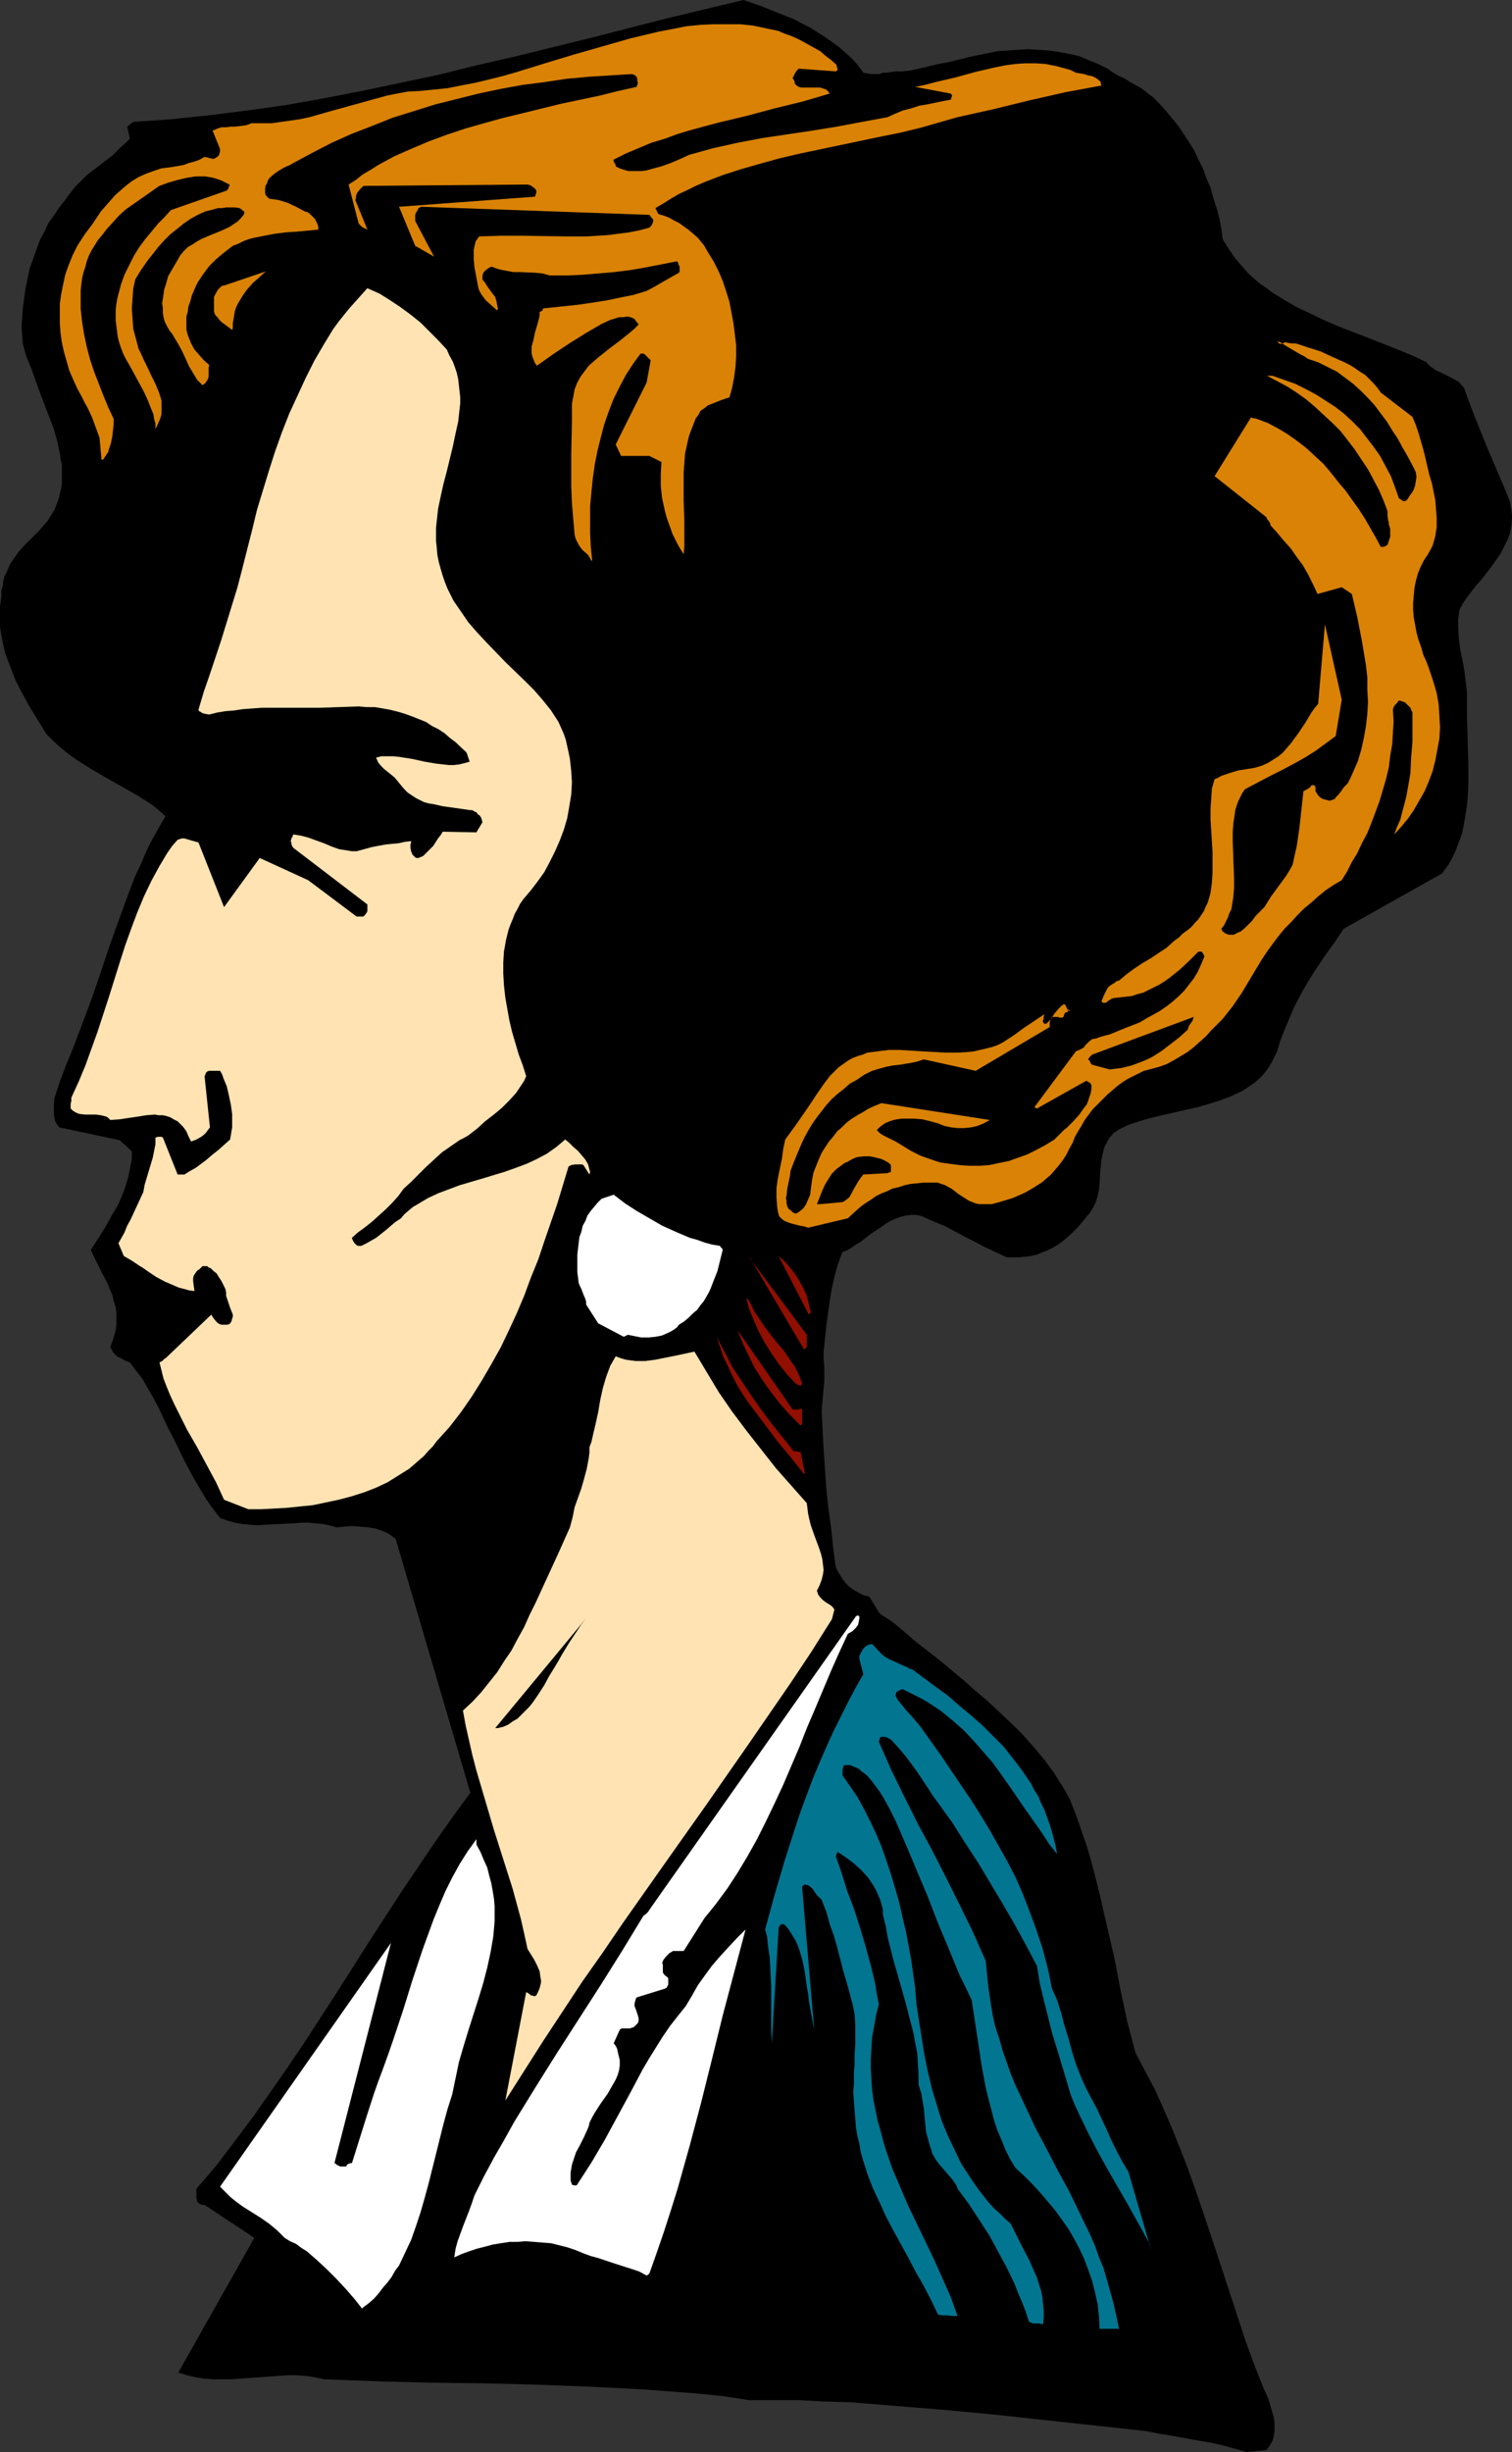
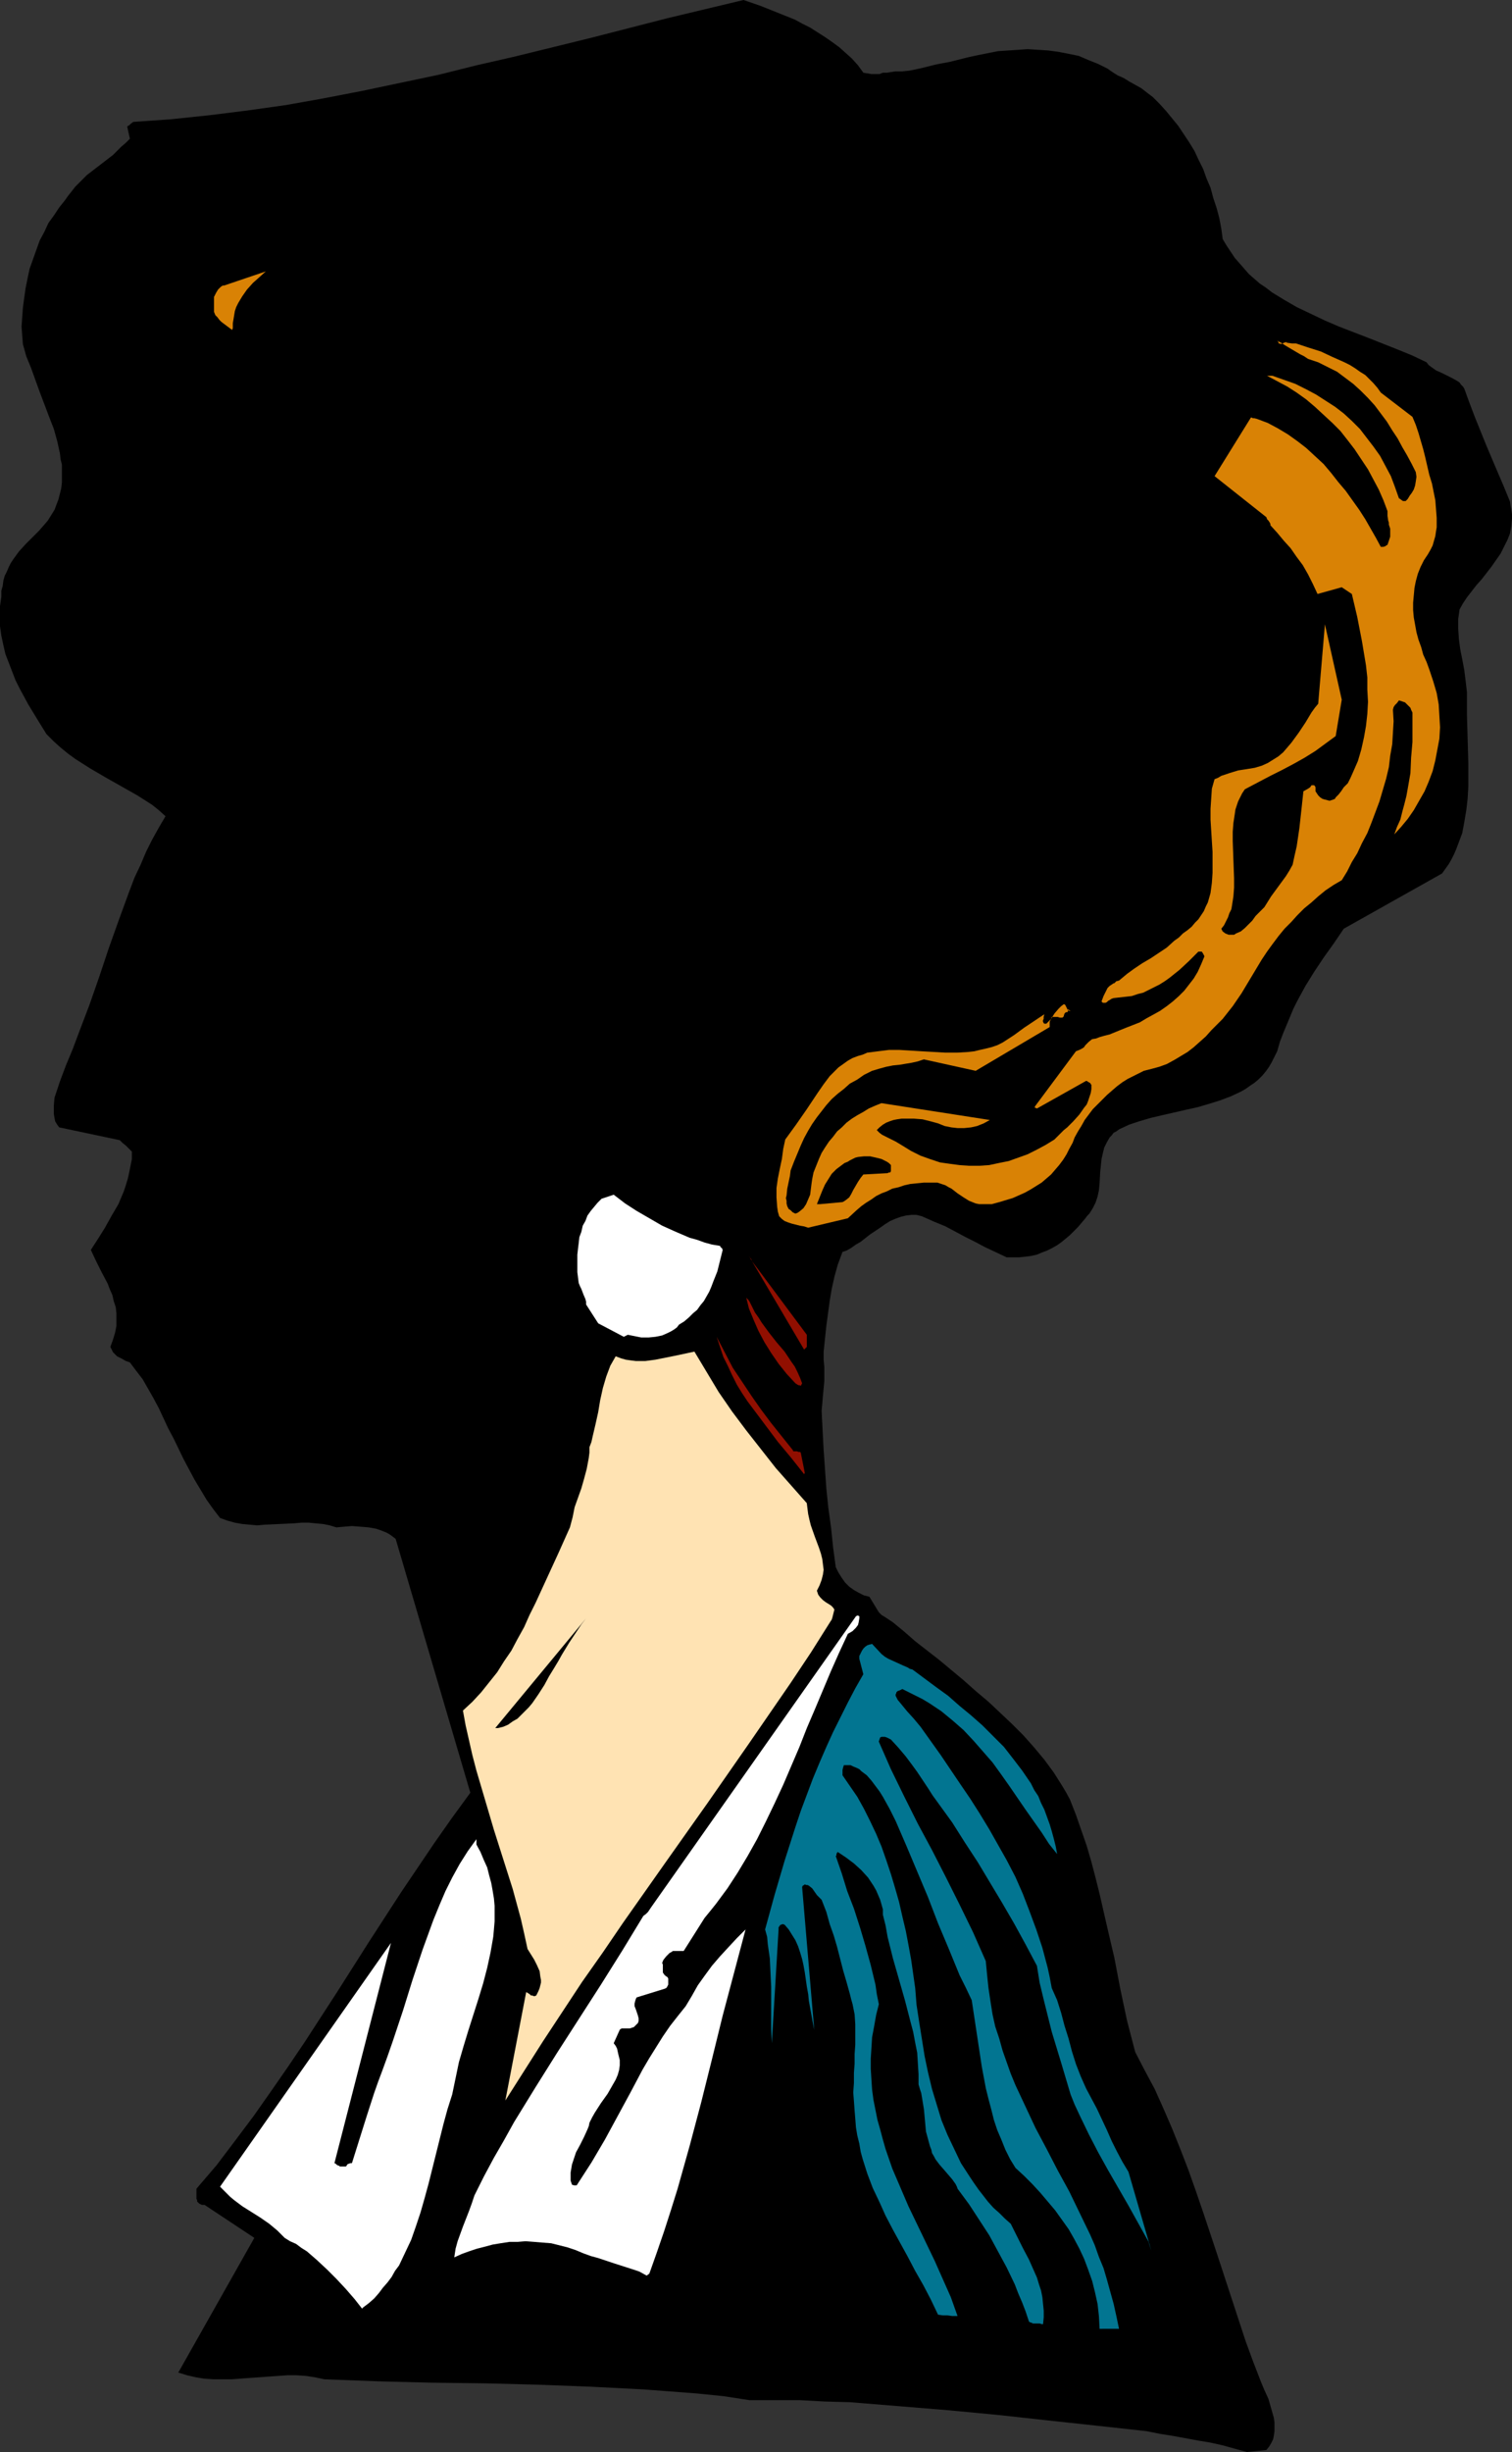
<svg xmlns="http://www.w3.org/2000/svg" xmlns:ns1="http://sodipodi.sourceforge.net/DTD/sodipodi-0.dtd" xmlns:ns2="http://www.inkscape.org/namespaces/inkscape" version="1.0" width="96.066mm" height="155.668mm" id="svg18" ns1:docname="Bad Mood.wmf">
  <rect width="100%" height="100%" fill="#333333" stroke="none" />
  <ns1:namedview id="namedview18" pagecolor="#ffffff" bordercolor="#000000" borderopacity="0.25" ns2:showpageshadow="2" ns2:pageopacity="0.0" ns2:pagecheckerboard="0" ns2:deskcolor="#d1d1d1" ns2:document-units="mm" />
  <defs id="defs1">
    <pattern id="WMFhbasepattern" patternUnits="userSpaceOnUse" width="6" height="6" x="0" y="0" />
  </defs>
  <path style="fill:#000000;fill-opacity:1;fill-rule:evenodd;stroke:none" d="m 299.421,588.353 4.686,-0.485 0.646,-0.808 0.485,-0.808 0.485,-0.97 0.162,-0.808 0.162,-1.131 v -0.97 -1.131 l -0.162,-1.131 -0.646,-2.262 -0.646,-2.262 -0.97,-2.101 -0.808,-1.939 -1.939,-5.009 -1.777,-4.848 -3.393,-10.342 -3.393,-10.342 -3.393,-10.18 -1.777,-5.171 -1.777,-5.009 -1.939,-5.009 -1.939,-4.848 -2.101,-4.848 -2.101,-4.686 -2.424,-4.525 -2.262,-4.363 -1.939,-7.433 -1.616,-7.595 -1.454,-7.595 -1.777,-7.595 -1.777,-7.756 -0.97,-3.878 -0.97,-3.717 -1.131,-3.878 -1.293,-3.717 -1.293,-3.717 -1.454,-3.717 -0.97,-1.778 -0.97,-1.616 -1.939,-3.07 -2.262,-3.07 -2.424,-2.909 -2.585,-2.909 -2.747,-2.747 -2.909,-2.747 -2.747,-2.585 -3.07,-2.585 -2.909,-2.585 -5.817,-4.848 -2.909,-2.262 -2.909,-2.262 -2.585,-2.262 -2.747,-2.262 -0.97,-0.646 -0.97,-0.646 -0.808,-0.485 -0.646,-0.646 -2.262,-3.717 -1.293,-0.323 -1.293,-0.646 -1.131,-0.646 -1.131,-0.808 -0.97,-0.97 -0.808,-1.131 -0.808,-1.293 -0.646,-1.293 -0.646,-4.848 -0.485,-4.686 -0.646,-4.686 -0.485,-4.686 -0.323,-4.686 -0.323,-4.525 -0.485,-9.372 0.162,-1.778 0.162,-1.939 0.323,-3.393 v -3.393 l -0.162,-1.778 v -1.939 l 0.323,-3.07 0.323,-3.07 0.808,-5.979 0.485,-2.909 0.646,-2.909 0.808,-2.909 1.131,-3.07 0.97,-0.323 1.131,-0.646 1.131,-0.808 1.131,-0.646 2.262,-1.778 2.424,-1.616 1.131,-0.808 1.293,-0.808 1.131,-0.485 1.293,-0.485 1.293,-0.323 1.293,-0.162 h 1.293 l 1.293,0.323 2.909,1.293 2.747,1.131 2.424,1.293 2.424,1.293 2.262,1.131 2.424,1.293 2.424,1.131 2.747,1.293 h 1.454 1.616 l 1.454,-0.162 1.293,-0.162 1.454,-0.323 1.131,-0.485 1.293,-0.485 1.293,-0.646 1.131,-0.646 1.131,-0.808 0.97,-0.808 0.97,-0.808 1.939,-1.939 1.777,-2.101 0.485,-0.646 0.485,-0.485 0.808,-1.293 0.646,-1.293 0.485,-1.454 0.323,-1.454 0.162,-1.616 0.162,-2.909 0.323,-3.07 0.323,-1.454 0.323,-1.293 0.646,-1.293 0.646,-1.131 0.485,-0.485 0.485,-0.646 0.646,-0.323 0.646,-0.485 2.424,-1.131 2.424,-0.808 2.747,-0.808 2.747,-0.646 5.656,-1.293 2.909,-0.646 2.747,-0.808 2.585,-0.808 2.585,-0.97 2.424,-1.131 1.131,-0.646 1.131,-0.808 0.97,-0.646 0.97,-0.808 0.97,-0.97 0.808,-0.97 0.808,-1.131 0.646,-1.131 0.646,-1.293 0.646,-1.293 0.646,-2.262 0.808,-2.101 0.808,-1.939 0.808,-1.939 0.808,-1.939 0.97,-1.939 1.939,-3.555 2.101,-3.393 2.262,-3.393 2.424,-3.393 2.424,-3.555 23.592,-13.25 0.808,-1.131 0.808,-1.131 0.646,-1.131 0.646,-1.293 0.485,-1.131 0.485,-1.293 0.97,-2.585 0.485,-2.585 0.485,-2.909 0.323,-2.747 0.162,-2.909 v -2.747 -2.909 l -0.162,-5.817 -0.162,-5.656 v -2.747 -2.747 l -0.323,-2.747 -0.323,-2.585 -0.485,-2.585 -0.485,-2.424 -0.323,-2.424 -0.162,-2.424 v -2.424 l 0.162,-1.131 0.162,-1.131 0.808,-1.454 0.97,-1.454 2.262,-2.909 1.293,-1.454 1.131,-1.454 1.131,-1.454 1.131,-1.616 1.131,-1.616 0.808,-1.616 0.808,-1.616 0.646,-1.616 0.323,-1.778 0.162,-1.939 v -0.808 l -0.162,-1.131 -0.162,-0.808 -0.162,-1.131 -1.454,-3.555 -1.454,-3.393 -2.747,-6.464 -2.747,-6.787 -1.293,-3.393 -1.293,-3.555 -0.323,-0.485 -0.485,-0.485 -0.323,-0.485 -0.485,-0.323 -1.131,-0.646 -1.293,-0.646 -1.293,-0.646 -1.454,-0.646 -1.131,-0.808 -0.646,-0.485 -0.485,-0.646 -3.393,-1.616 -3.555,-1.454 -6.948,-2.747 -7.11,-2.747 -3.393,-1.454 -3.393,-1.616 -3.393,-1.616 -3.07,-1.778 -2.909,-1.778 -1.454,-1.131 -1.454,-0.97 -1.293,-1.131 -1.293,-1.131 -1.131,-1.293 -1.131,-1.293 -1.131,-1.293 -0.97,-1.454 -0.97,-1.454 -0.97,-1.616 -0.323,-2.424 -0.485,-2.585 -0.646,-2.424 -0.808,-2.424 -0.646,-2.424 -0.97,-2.262 -0.808,-2.262 -1.131,-2.262 -0.97,-2.101 -1.293,-2.101 -1.293,-1.939 -1.293,-1.939 -1.454,-1.778 -1.454,-1.778 -1.616,-1.778 -1.616,-1.616 -1.293,-0.97 -1.454,-1.131 -1.454,-0.808 -1.454,-0.808 -1.293,-0.808 -1.454,-0.646 -1.293,-0.808 -1.131,-0.808 -2.262,-1.131 -2.424,-0.97 -2.262,-0.97 -2.424,-0.485 -2.424,-0.485 -2.424,-0.323 -2.424,-0.162 -2.585,-0.162 -2.262,0.162 -2.424,0.162 -2.424,0.162 -2.424,0.485 -2.424,0.485 -2.262,0.485 -4.524,1.131 -1.777,0.323 -1.616,0.323 -3.232,0.808 -1.454,0.323 -1.616,0.323 -1.616,0.162 h -1.616 l -1.131,0.162 -0.97,0.162 h -0.97 l -0.808,0.323 h -0.97 -0.97 l -0.97,-0.162 -0.97,-0.162 -1.293,-1.778 -1.454,-1.616 -1.616,-1.454 -1.454,-1.293 -1.777,-1.293 L 198.106,8.888 196.328,7.756 194.551,6.625 192.612,5.656 190.834,4.686 186.795,3.07 182.755,1.454 178.554,0 l -18.259,4.363 -18.259,4.686 -18.421,4.525 -9.21,2.101 -9.049,2.262 -9.21,1.939 -9.21,1.939 -9.21,1.778 -9.049,1.616 -9.21,1.293 -9.049,1.131 -9.21,0.97 -4.524,0.323 -4.686,0.323 -0.646,0.485 -0.323,0.323 -0.323,0.162 -0.162,0.162 v 0 l 0.646,2.909 -0.97,0.97 -1.131,0.97 -1.939,1.939 -4.201,3.232 -2.101,1.616 -1.777,1.778 -0.97,0.97 -1.777,2.262 -0.808,1.131 -1.293,1.616 -1.293,1.939 -1.293,1.778 -0.97,2.101 -1.131,2.101 -0.808,2.262 -0.808,2.262 -0.808,2.262 -0.485,2.262 -0.485,2.424 -0.323,2.262 -0.323,2.424 -0.162,2.262 -0.162,2.262 0.162,2.101 0.162,2.101 0.808,2.909 1.131,2.747 2.101,5.817 2.262,5.979 1.131,2.909 0.808,2.909 0.646,2.909 0.162,1.454 0.323,1.293 v 1.454 1.454 1.293 l -0.162,1.454 -0.323,1.293 -0.323,1.293 -0.485,1.293 -0.485,1.293 -0.808,1.293 -0.808,1.293 -0.97,1.131 -1.131,1.293 -1.616,1.616 -1.616,1.616 -1.616,1.778 -1.293,1.778 -0.646,0.97 -0.485,0.97 -0.485,1.131 -0.485,0.97 -0.323,1.131 -0.162,1.293 -0.323,1.131 v 1.454 L 0,145.432 v 2.424 2.424 l 0.323,2.262 0.485,2.262 0.485,2.101 0.808,2.101 0.808,2.101 0.808,2.101 0.97,1.939 2.101,3.878 2.262,3.717 2.101,3.393 1.777,1.778 1.616,1.454 1.777,1.454 1.777,1.293 1.777,1.131 1.777,1.131 3.878,2.262 3.717,2.101 3.716,2.101 1.777,1.131 1.777,1.131 1.616,1.293 1.616,1.454 -1.616,2.747 -1.616,2.909 -1.454,2.909 -1.293,3.07 -1.454,3.07 -1.293,3.393 -2.424,6.625 -2.424,6.787 -2.262,6.787 -2.424,6.948 -2.585,6.787 -1.454,3.878 -0.808,1.939 -0.808,1.939 -1.454,3.878 -0.646,1.939 -0.646,1.939 -0.162,1.939 v 0.97 0.97 l 0.162,0.97 0.162,0.808 0.485,0.808 0.485,0.646 14.543,3.07 0.646,0.646 0.808,0.646 1.454,1.454 v 1.778 l -0.323,1.616 -0.323,1.616 -0.323,1.454 -0.485,1.616 -0.485,1.454 -1.293,3.07 -1.616,2.747 -1.616,2.909 -1.616,2.585 -1.777,2.747 1.293,2.747 1.293,2.585 1.454,2.747 0.485,1.293 0.646,1.454 0.323,1.454 0.485,1.454 0.162,1.454 v 1.454 1.616 l -0.323,1.616 -0.485,1.616 -0.646,1.778 0.323,0.646 0.323,0.646 0.485,0.485 0.485,0.485 0.646,0.323 0.646,0.323 0.808,0.485 0.97,0.323 1.454,1.939 1.616,2.101 1.293,2.262 1.293,2.262 1.293,2.424 1.131,2.424 1.131,2.424 1.293,2.424 2.424,5.009 1.293,2.424 1.293,2.424 1.454,2.424 1.454,2.424 1.616,2.262 1.616,2.101 1.777,0.646 1.777,0.485 1.777,0.323 1.777,0.162 1.777,0.162 1.777,-0.162 3.555,-0.162 3.555,-0.162 1.777,-0.162 h 1.777 l 1.616,0.162 1.777,0.162 1.616,0.323 1.616,0.485 1.777,-0.162 1.939,-0.162 2.101,0.162 1.939,0.162 1.777,0.323 0.97,0.323 0.808,0.323 0.808,0.323 0.808,0.485 0.646,0.485 0.646,0.485 17.936,60.92 -4.363,5.979 -4.201,5.979 -4.04,5.979 -4.04,5.979 -7.756,11.958 -7.595,11.958 -7.756,11.958 -4.04,5.979 -4.04,5.817 -4.201,5.979 -4.363,5.817 -4.524,5.979 -4.848,5.656 v 2.424 l 0.162,0.323 v 0.323 l 0.162,0.162 0.323,0.323 0.646,0.323 h 0.646 l 11.957,7.918 -18.259,32.318 2.101,0.646 2.101,0.485 1.939,0.323 2.262,0.162 h 2.101 2.262 l 4.363,-0.323 4.524,-0.323 2.262,-0.162 2.262,-0.162 h 2.262 l 2.262,0.162 2.101,0.323 2.262,0.485 12.927,0.485 12.765,0.323 12.927,0.162 12.604,0.323 12.765,0.485 6.302,0.323 6.302,0.323 6.463,0.485 6.302,0.485 6.463,0.646 6.302,0.97 h 5.979 6.14 l 5.979,0.323 5.979,0.162 11.957,0.97 11.796,0.97 11.957,1.131 11.796,1.293 11.957,1.293 11.796,1.293 3.232,0.646 3.07,0.485 6.14,1.131 2.909,0.485 2.909,0.646 2.909,0.808 z" id="path1" />
  <path style="fill:#027591;fill-opacity:1;fill-rule:evenodd;stroke:none" d="m 265.003,558.782 h 3.716 l -0.646,-3.07 -0.646,-2.909 -0.808,-2.909 -0.808,-2.909 -0.808,-2.747 -1.131,-2.747 -0.97,-2.747 -1.131,-2.585 -2.585,-5.333 -2.424,-5.009 -2.747,-5.009 -2.585,-5.009 -2.747,-5.171 -2.424,-5.171 -2.424,-5.171 -1.131,-2.747 -0.97,-2.747 -0.97,-2.747 -0.808,-2.909 -0.97,-2.909 -0.646,-2.909 -0.485,-3.07 -0.485,-3.232 -0.323,-3.07 -0.323,-3.393 -3.07,-6.948 -3.232,-6.625 -3.232,-6.464 -3.393,-6.625 -3.393,-6.302 -3.232,-6.464 -3.232,-6.625 -2.909,-6.625 0.162,-0.485 0.162,-0.485 0.323,-0.162 h 0.323 0.485 l 0.485,0.162 0.97,0.485 1.777,1.939 1.777,2.101 1.454,1.939 1.293,1.778 1.293,1.939 1.293,1.939 1.131,1.778 1.293,1.778 3.393,4.686 3.07,4.848 3.07,4.686 2.909,4.848 2.909,4.848 2.909,5.009 2.747,5.009 2.747,5.171 0.646,4.04 0.97,4.04 0.97,3.878 0.97,3.878 2.262,7.433 2.262,7.595 0.97,2.424 1.131,2.424 2.262,4.686 2.262,4.363 2.424,4.363 4.848,8.403 2.424,4.363 2.424,4.363 0.162,0.646 0.162,0.485 0.162,0.485 0.162,0.485 -5.494,-18.906 -1.454,-2.424 -1.293,-2.424 -1.293,-2.585 -1.131,-2.585 -2.424,-5.171 -1.293,-2.424 -1.293,-2.424 -1.293,-2.909 -1.131,-2.909 -0.97,-3.07 -0.808,-3.07 -0.97,-3.07 -0.808,-3.07 -0.97,-3.07 -1.293,-2.909 -0.485,-2.585 -0.485,-2.262 -1.293,-4.848 -1.454,-4.363 -1.616,-4.363 -1.616,-4.201 -1.777,-4.04 -2.101,-4.04 -2.101,-3.717 -2.101,-3.717 -2.262,-3.717 -2.262,-3.555 -2.424,-3.555 -4.686,-6.948 -2.424,-3.393 -2.424,-3.393 -1.616,-1.939 -1.616,-1.778 -1.454,-1.778 -0.808,-0.97 -0.485,-0.97 v -0.323 l 0.162,-0.323 v -0.162 l 0.323,-0.323 0.485,-0.162 0.646,-0.323 1.616,0.808 1.616,0.808 1.616,0.808 1.616,0.97 1.454,0.97 1.454,0.97 2.747,2.262 2.585,2.262 2.424,2.585 2.262,2.585 2.262,2.585 2.101,2.909 1.939,2.747 3.878,5.656 1.939,2.747 1.939,2.747 1.777,2.747 1.939,2.424 -0.323,-1.778 -0.485,-1.939 -0.485,-1.778 -0.485,-1.616 -0.646,-1.778 -0.646,-1.778 -0.808,-1.616 -0.646,-1.616 -0.97,-1.454 -0.808,-1.616 -2.101,-3.07 -2.101,-2.747 -2.262,-2.909 -2.585,-2.585 -2.585,-2.585 -2.747,-2.424 -2.747,-2.262 -2.747,-2.424 -2.909,-2.101 -5.656,-4.201 -0.646,-0.162 -0.485,-0.323 -1.131,-0.485 -1.777,-0.808 -1.777,-0.808 -0.808,-0.485 -0.808,-0.646 -2.262,-2.424 -0.646,0.162 -0.485,0.162 -0.485,0.323 -0.485,0.485 -0.323,0.485 -0.323,0.646 -0.323,0.646 v 0.646 l 0.97,3.717 -1.939,3.393 -1.777,3.393 -1.777,3.555 -1.777,3.555 -1.616,3.555 -1.616,3.717 -1.616,3.878 -1.454,3.878 -1.454,3.878 -1.293,3.878 -1.293,4.04 -1.293,4.04 -2.424,8.241 -2.262,8.241 0.485,1.778 0.162,1.778 0.485,3.393 0.162,3.393 0.162,3.393 v 10.18 l 0.162,3.393 1.616,-27.309 v -0.485 l 0.323,-0.485 0.162,-0.162 h 0.162 l 0.323,-0.162 0.485,0.162 0.97,1.131 0.808,1.293 0.808,1.293 0.646,1.454 0.485,1.454 0.485,1.616 0.323,1.454 0.323,1.778 0.485,3.393 0.323,1.778 0.162,1.616 0.646,3.555 0.323,1.778 0.323,1.616 -2.909,-34.257 0.162,-0.323 0.323,-0.162 0.162,-0.162 0.323,0.162 h 0.323 l 0.323,0.162 0.808,0.646 1.131,1.616 0.646,0.646 0.323,0.323 0.162,0.162 1.131,2.909 0.808,2.909 0.97,2.747 0.808,2.747 1.454,5.656 0.808,2.747 0.808,2.909 0.323,1.293 0.323,1.131 0.485,2.424 0.162,2.424 v 2.424 2.424 l -0.162,2.262 v 2.262 l -0.162,2.262 v 2.424 l -0.162,2.262 0.162,2.101 0.162,2.262 0.162,1.939 0.162,2.101 0.323,1.939 0.485,1.939 0.323,1.939 0.485,1.778 1.131,3.555 1.293,3.393 1.616,3.393 1.454,3.232 1.777,3.393 3.555,6.464 1.777,3.393 1.939,3.393 1.777,3.393 1.777,3.717 1.131,0.162 h 1.131 l 1.131,0.162 h 1.293 l -1.616,-4.525 -1.939,-4.363 -1.939,-4.363 -2.101,-4.363 -4.201,-8.726 -1.939,-4.525 -1.939,-4.525 -1.616,-4.686 -0.646,-2.262 -0.646,-2.424 -0.646,-2.262 -0.485,-2.424 -0.485,-2.424 -0.323,-2.424 -0.162,-2.424 -0.162,-2.585 v -2.424 l 0.162,-2.585 0.162,-2.585 0.485,-2.585 0.485,-2.747 0.646,-2.585 -0.485,-2.424 -0.323,-2.262 -1.131,-4.686 -1.293,-4.686 -1.293,-4.363 -1.454,-4.525 -1.616,-4.201 -1.293,-4.201 -1.454,-4.201 0.162,-0.162 v -0.323 l 0.162,-0.323 0.162,-0.162 1.939,1.293 1.939,1.454 1.777,1.616 1.616,1.778 0.646,0.97 0.646,0.97 0.646,1.131 0.485,1.131 0.485,1.131 0.323,1.131 0.323,1.131 v 1.293 l 0.646,2.585 0.485,2.747 1.293,5.171 2.909,10.18 1.293,5.009 0.646,2.424 0.485,2.585 0.485,2.424 0.162,2.585 0.162,2.585 v 2.424 l 0.323,1.131 0.323,0.97 0.323,1.939 0.323,1.939 0.162,1.778 0.162,1.778 0.162,1.778 0.485,1.778 0.485,1.778 0.323,0.808 0.162,0.808 0.485,0.808 0.323,0.646 0.97,1.293 1.131,1.293 0.97,1.131 0.97,1.131 0.808,1.131 0.323,0.646 0.162,0.485 2.747,3.717 2.424,3.717 2.424,3.717 2.101,3.878 2.101,3.878 1.939,4.04 0.808,2.101 0.97,2.262 0.808,2.101 0.808,2.424 0.162,0.162 0.485,0.162 0.323,0.162 h 0.485 1.131 l 0.485,0.162 h 0.323 l 0.162,-1.616 v -1.616 l -0.162,-1.616 -0.162,-1.616 -0.323,-1.616 -0.485,-1.454 -0.485,-1.616 -0.646,-1.454 -1.293,-2.909 -1.454,-2.747 -1.454,-2.909 -1.454,-2.909 -1.454,-1.293 -1.293,-1.293 -1.454,-1.293 -1.293,-1.454 -1.131,-1.454 -1.131,-1.454 -1.131,-1.616 -0.97,-1.454 -2.101,-3.232 -1.616,-3.393 -1.616,-3.393 -1.454,-3.555 -1.131,-3.717 -1.131,-3.717 -0.97,-4.04 -0.808,-3.878 -0.646,-4.04 -0.646,-4.04 -0.646,-4.201 -0.323,-4.04 -0.485,-3.393 -0.485,-3.393 -0.646,-3.555 -0.646,-3.393 -0.808,-3.393 -0.808,-3.555 -0.97,-3.393 -0.97,-3.232 -1.131,-3.393 -1.131,-3.232 -1.293,-3.07 -1.454,-3.07 -1.454,-2.909 -1.616,-2.909 -1.777,-2.585 -1.777,-2.585 v -0.808 -0.485 l 0.162,-0.646 0.162,-0.485 h 0.808 0.808 l 0.646,0.323 0.808,0.323 0.646,0.323 0.485,0.485 1.293,0.97 1.131,1.293 0.97,1.293 0.97,1.293 0.808,1.293 1.616,2.909 1.454,2.909 2.585,5.979 2.585,6.14 2.585,6.14 2.424,6.302 2.585,6.14 2.585,6.302 1.454,2.909 1.454,3.07 0.808,5.333 1.616,10.665 0.97,5.171 0.646,2.585 0.646,2.424 0.646,2.585 0.808,2.424 0.97,2.262 0.97,2.424 1.131,2.262 1.293,2.101 2.101,1.939 1.939,1.939 1.939,2.101 1.777,2.101 1.777,2.101 1.616,2.262 1.616,2.262 1.293,2.262 1.293,2.424 1.131,2.424 0.97,2.585 0.97,2.747 0.646,2.585 0.646,2.909 0.323,2.909 0.162,3.07 z" id="path2" />
  <path style="fill:#ffffff;fill-opacity:1;fill-rule:evenodd;stroke:none" d="m 87.257,553.611 1.293,-0.97 1.293,-1.131 1.131,-1.293 0.97,-1.293 1.131,-1.293 0.97,-1.293 0.808,-1.454 0.97,-1.293 1.454,-3.07 1.454,-3.07 1.131,-3.232 1.131,-3.393 0.97,-3.393 0.97,-3.555 1.777,-7.11 1.777,-7.11 0.97,-3.555 1.131,-3.555 0.808,-3.878 0.808,-3.878 1.131,-3.878 1.131,-3.717 2.424,-7.595 1.131,-3.717 0.97,-3.717 0.808,-3.717 0.646,-3.717 0.162,-1.778 0.162,-1.939 v -1.778 -1.939 l -0.162,-1.778 -0.323,-1.939 -0.323,-1.778 -0.485,-1.778 -0.485,-1.939 -0.808,-1.778 -0.808,-1.939 -0.97,-1.778 v -1.293 l -2.101,2.909 -1.939,3.07 -1.777,3.232 -1.616,3.232 -1.454,3.393 -1.454,3.555 -1.293,3.555 -1.293,3.555 -2.424,7.272 -2.262,7.272 -2.424,7.272 -1.293,3.717 -1.293,3.555 -0.97,2.585 -0.97,2.747 -1.777,5.494 -1.777,5.656 -1.777,5.656 h -0.323 l -0.485,0.162 -0.323,0.162 -0.162,0.323 -0.162,0.162 h -1.454 l -0.162,-0.162 -0.485,-0.162 -0.323,-0.323 -0.323,-0.162 13.573,-52.84 -41.043,58.496 0.808,0.808 0.808,0.808 0.808,0.808 0.97,0.808 1.939,1.454 4.363,2.747 2.101,1.454 1.939,1.616 0.97,0.97 0.808,0.808 1.293,0.808 1.454,0.646 1.293,0.97 1.293,0.808 2.424,2.101 2.424,2.262 2.262,2.262 2.262,2.424 2.101,2.424 1.777,2.262 z" id="path3" />
  <path style="fill:#ffffff;fill-opacity:1;fill-rule:evenodd;stroke:none" d="m 155.285,546.016 0.646,-0.485 1.777,-5.009 1.777,-5.171 1.616,-5.009 1.616,-5.171 1.454,-5.171 1.454,-5.171 2.747,-10.342 2.585,-10.342 2.585,-10.503 2.747,-10.342 2.747,-10.342 -2.101,2.101 -2.101,2.262 -1.939,2.101 -1.939,2.262 -1.777,2.424 -1.616,2.262 -1.454,2.585 -1.454,2.424 -1.939,2.424 -1.777,2.262 -1.777,2.585 -1.616,2.585 -1.616,2.585 -1.616,2.747 -2.909,5.494 -3.07,5.656 -3.07,5.656 -1.616,2.747 -1.616,2.747 -1.777,2.747 -1.777,2.747 h -0.646 l -0.485,-0.162 -0.323,-0.97 v -0.97 -0.97 l 0.162,-0.97 0.162,-0.97 0.323,-0.97 0.646,-1.939 0.97,-1.778 0.97,-1.939 0.808,-1.778 0.323,-0.808 0.162,-0.808 0.646,-1.293 0.646,-1.131 1.454,-2.262 1.616,-2.262 1.293,-2.262 0.646,-1.131 0.485,-1.131 0.323,-1.131 0.162,-1.131 v -1.293 l -0.323,-1.293 -0.323,-1.454 -0.323,-0.646 -0.485,-0.646 1.454,-3.232 0.162,-0.162 0.323,-0.162 h 0.485 0.485 0.97 l 0.485,-0.162 0.485,-0.162 0.323,-0.323 0.323,-0.323 0.323,-0.323 0.162,-0.485 v -0.646 l -0.162,-0.646 -0.485,-1.454 -0.323,-0.808 v -0.646 l 0.162,-0.646 0.162,-0.485 0.162,-0.323 6.787,-2.101 0.323,-0.162 0.162,-0.162 0.162,-0.323 0.162,-0.323 v -0.808 -0.646 l -0.162,-0.323 -0.485,-0.323 -0.323,-0.323 -0.323,-0.485 v -0.97 -0.485 -0.485 l -0.162,-0.323 0.162,-0.485 0.162,-0.323 0.646,-0.808 0.808,-0.808 0.323,-0.162 0.485,-0.323 h 2.585 l 5.009,-7.918 1.454,-1.778 1.293,-1.616 2.747,-3.717 2.424,-3.717 2.424,-4.04 2.262,-4.04 2.101,-4.201 2.101,-4.363 2.101,-4.525 3.878,-9.049 1.777,-4.525 1.939,-4.525 3.878,-9.211 1.939,-4.363 2.101,-4.525 0.323,-0.162 0.808,-0.485 0.323,-0.323 0.485,-0.485 0.485,-0.646 0.162,-0.646 0.162,-0.97 v -0.323 -0.162 l -0.323,-0.162 h -0.162 l -0.323,0.162 -49.284,69.969 -0.323,0.485 -0.323,0.485 -0.485,0.485 -0.646,0.485 -5.009,8.241 -5.171,8.241 -10.503,16.321 -5.171,8.241 -5.171,8.403 -2.424,4.363 -2.424,4.201 -2.424,4.525 -2.262,4.525 -0.646,1.939 -0.646,1.778 -1.454,3.717 -0.646,1.778 -0.646,1.778 -0.485,1.778 -0.323,2.101 1.777,-0.808 1.777,-0.646 1.939,-0.646 1.939,-0.485 1.777,-0.485 1.939,-0.323 2.101,-0.323 h 1.939 l 1.939,-0.162 2.101,0.162 1.939,0.162 2.101,0.162 1.939,0.485 1.939,0.485 1.939,0.646 1.939,0.808 1.777,0.646 1.777,0.485 1.939,0.646 1.939,0.646 4.04,1.293 1.939,0.646 z" id="path4" />
  <path style="fill:#ffe3b3;fill-opacity:1;fill-rule:evenodd;stroke:none" d="m 121.352,504.003 4.524,-7.11 4.524,-7.11 4.686,-7.11 4.686,-7.11 5.009,-7.11 4.848,-7.11 10.018,-14.22 10.18,-14.382 10.018,-14.382 5.009,-7.272 5.009,-7.272 4.848,-7.272 4.686,-7.433 0.323,-0.485 0.162,-0.485 0.162,-0.646 0.162,-0.646 0.162,-0.646 -0.323,-0.485 -0.485,-0.485 -1.293,-0.808 -0.646,-0.485 -0.646,-0.646 -0.485,-0.646 -0.162,-0.485 -0.162,-0.485 0.646,-1.293 0.485,-1.293 0.323,-1.293 0.162,-1.131 -0.162,-1.293 -0.162,-1.293 -0.323,-1.293 -0.485,-1.454 -0.97,-2.585 -0.97,-2.747 -0.323,-1.293 -0.323,-1.454 -0.162,-1.293 -0.162,-1.293 -3.716,-4.201 -3.716,-4.201 -3.555,-4.525 -3.555,-4.525 -3.393,-4.525 -3.232,-4.686 -2.909,-4.848 -2.909,-4.848 -2.262,0.485 -2.262,0.485 -2.424,0.485 -2.424,0.485 -2.424,0.323 h -1.131 -1.131 l -1.293,-0.162 -1.131,-0.162 -1.131,-0.323 -1.293,-0.485 -0.646,1.131 -0.646,1.131 -0.485,1.293 -0.485,1.293 -0.808,2.747 -0.646,2.909 -0.485,2.909 -0.646,2.909 -0.646,2.747 -0.323,1.454 -0.485,1.293 v 1.293 l -0.162,1.293 -0.485,2.585 -0.646,2.424 -0.646,2.262 -0.808,2.262 -0.808,2.262 -0.485,2.424 -0.646,2.424 -2.747,6.14 -2.747,5.979 -2.747,5.979 -1.454,2.909 -1.293,2.909 -1.616,2.909 -1.454,2.747 -1.777,2.585 -1.616,2.585 -1.939,2.424 -1.939,2.424 -2.101,2.262 -2.262,2.101 0.646,3.555 0.808,3.555 0.808,3.555 0.97,3.717 2.101,7.11 2.101,7.11 2.262,7.11 2.262,7.11 1.939,7.11 0.808,3.555 0.808,3.717 1.616,2.585 0.646,1.293 0.646,1.454 0.162,1.293 0.162,0.808 v 0.646 l -0.162,0.646 -0.162,0.646 -0.323,0.808 -0.323,0.646 -0.162,0.323 -0.323,0.162 h -0.323 l -0.323,-0.162 h -0.323 l -0.323,-0.323 -0.808,-0.485 z" id="path5" />
  <path style="fill:#000000;fill-opacity:1;fill-rule:evenodd;stroke:none" d="m 119.574,414.643 1.293,-0.323 1.131,-0.485 1.131,-0.808 1.131,-0.646 0.97,-0.97 0.808,-0.808 0.97,-0.97 0.808,-0.97 1.454,-2.101 1.454,-2.262 1.131,-2.101 1.293,-2.101 0.97,-1.616 0.808,-1.454 1.777,-2.909 1.939,-2.909 0.97,-1.454 1.131,-1.454 -21.814,26.339 z" id="path6" />
-   <path style="fill:#ffe3b3;fill-opacity:1;fill-rule:evenodd;stroke:none" d="m 59.626,362.126 h 3.07 l 3.07,-0.162 3.07,-0.162 3.07,-0.323 3.232,-0.323 3.07,-0.646 3.07,-0.646 3.07,-0.808 3.07,-0.97 2.909,-1.131 2.747,-1.293 2.585,-1.616 1.293,-0.808 1.293,-0.808 1.131,-0.97 1.293,-1.131 1.131,-0.97 0.97,-1.131 1.131,-1.131 0.97,-1.293 3.07,-3.393 2.747,-3.555 2.585,-3.717 2.424,-3.878 2.262,-3.878 2.262,-4.04 1.939,-4.04 1.939,-4.201 1.777,-4.201 1.616,-4.363 1.777,-4.363 1.454,-4.363 3.07,-8.888 2.747,-9.049 0.323,-0.162 0.323,-0.162 0.97,-0.162 h 0.97 0.646 l 0.323,0.162 1.454,2.262 0.162,-0.646 -0.162,-0.485 -0.162,-0.646 -0.162,-0.646 -0.646,-1.131 -0.808,-0.97 -0.97,-1.131 -1.131,-0.97 -0.97,-0.97 -0.97,-0.808 -1.131,0.97 -0.97,0.808 -1.131,0.808 -1.131,0.808 -2.424,1.293 -2.424,1.131 -2.585,0.97 -2.747,0.97 -5.332,1.616 -5.494,1.616 -2.585,0.97 -2.585,0.97 -2.424,1.131 -2.424,1.454 -1.131,0.646 -0.97,0.808 -1.131,0.97 -0.808,0.97 -1.454,0.97 -1.131,0.97 -1.131,0.97 -2.262,1.778 -1.131,0.646 -1.131,0.646 -1.293,0.646 h -0.323 -0.485 l -0.323,-0.162 -0.323,-0.323 -0.162,-0.162 -0.323,-0.485 -0.162,-0.323 -0.162,-0.485 1.454,-1.293 1.777,-1.293 1.616,-1.293 1.616,-1.454 1.616,-1.454 1.616,-1.616 1.454,-1.616 1.293,-1.778 1.777,-1.616 1.777,-1.778 1.777,-1.778 1.939,-1.778 1.939,-1.778 2.101,-1.454 2.101,-1.454 0.97,-0.485 1.131,-0.646 2.101,-1.616 1.939,-1.778 2.101,-1.616 1.939,-1.616 1.777,-1.778 1.616,-1.778 0.646,-0.97 0.646,-0.97 0.646,-0.97 0.485,-1.131 -0.808,-2.585 -0.97,-2.585 -0.808,-2.747 -0.808,-2.747 -0.646,-2.747 -0.485,-2.747 -0.485,-2.747 -0.323,-2.909 -0.162,-2.747 v -2.747 l 0.162,-2.585 0.485,-2.747 0.646,-2.585 0.485,-1.293 0.485,-1.131 0.485,-1.293 0.646,-1.131 0.646,-1.293 0.808,-1.131 1.777,-2.101 1.616,-2.101 1.616,-2.262 1.293,-2.424 1.293,-2.585 1.131,-2.585 0.97,-2.585 0.808,-2.747 0.485,-2.747 0.485,-2.909 0.162,-2.909 -0.162,-2.747 -0.323,-2.909 -0.323,-1.616 -0.323,-1.454 -0.323,-1.454 -0.485,-1.454 -0.646,-1.454 -0.646,-1.454 -1.777,-2.747 -1.939,-2.424 -2.101,-2.424 -2.262,-2.262 -4.686,-4.525 -4.524,-4.686 -2.262,-2.424 -2.101,-2.424 -1.777,-2.585 -1.777,-2.585 -1.454,-2.909 -0.646,-1.616 -0.485,-1.454 -0.485,-1.616 -0.485,-1.778 -0.323,-1.616 -0.162,-1.939 -0.162,-1.454 v -1.454 -1.616 l 0.162,-1.454 0.323,-3.07 0.646,-3.07 0.646,-2.909 0.808,-3.07 1.454,-5.979 0.646,-3.07 0.646,-2.909 0.323,-2.909 0.162,-1.454 v -1.454 l -0.162,-1.454 -0.162,-1.454 -0.162,-1.454 -0.323,-1.454 -0.485,-1.454 -0.485,-1.293 -0.808,-1.454 -0.646,-1.454 -2.101,-2.262 -2.101,-2.101 -2.101,-2.101 -2.424,-1.939 -2.424,-1.778 -2.424,-1.616 -2.585,-1.616 -2.909,-1.293 -1.454,1.616 -1.293,1.454 -1.454,1.616 -1.454,1.778 -1.293,1.616 -1.293,1.778 -2.262,3.717 -2.262,3.878 -2.101,4.201 -1.939,4.201 -1.939,4.201 -1.777,4.525 -1.616,4.525 -1.454,4.525 -2.909,9.534 -1.131,4.686 -2.424,9.534 -1.131,4.363 -1.293,4.201 -2.585,8.403 -2.747,8.241 -1.454,4.201 -1.293,4.363 0.162,0.323 0.323,0.162 0.485,0.323 0.646,0.162 0.97,0.162 1.939,-0.485 1.939,-0.323 2.101,-0.162 2.101,-0.323 2.262,-0.162 2.262,-0.162 h 4.524 9.372 l 4.686,-0.162 4.686,-0.162 1.939,0.162 h 1.939 l 1.939,0.323 1.777,0.323 1.939,0.485 1.616,0.485 1.777,0.646 1.616,0.646 1.616,0.646 1.454,0.97 1.616,0.808 1.454,0.97 1.293,1.131 1.293,0.97 2.585,2.424 0.162,0.323 0.162,0.485 0.162,0.485 0.323,0.97 -1.131,0.323 -1.293,0.323 -1.293,0.162 h -1.293 l -1.454,-0.162 -1.454,-0.162 -2.909,-0.485 -2.909,-0.646 -3.07,-0.485 -1.454,-0.162 h -1.454 -1.454 l -1.293,0.323 0.485,1.131 0.646,0.808 0.808,0.808 0.808,0.646 0.808,0.646 0.97,0.808 0.646,0.808 0.808,0.97 0.808,0.97 0.808,0.808 0.97,0.646 0.97,0.646 0.97,0.485 0.97,0.485 1.131,0.323 1.131,0.162 2.101,0.485 2.262,0.323 4.524,0.646 h 0.485 l 0.485,0.323 0.485,0.162 0.323,0.485 0.485,0.323 0.323,0.485 0.162,0.485 0.162,0.646 -1.454,2.424 -8.079,-0.162 -0.485,0.808 -0.646,0.808 -1.131,1.778 -0.808,0.808 -0.808,0.808 -0.808,0.808 -1.131,0.485 h -0.485 l -0.323,-0.162 -0.323,-0.323 -0.323,-0.323 -0.323,-0.808 -0.162,-0.808 v -0.808 l 0.162,-0.485 v -0.323 l -1.454,0.162 -1.454,0.323 -1.616,0.162 -1.616,0.162 -1.777,0.323 -1.616,0.323 -1.777,0.485 -1.777,0.485 h -1.131 l -0.97,-0.162 -2.101,-0.323 -1.777,-0.646 -1.939,-0.808 -1.777,-0.646 -1.777,-0.646 -1.777,-0.485 -0.97,-0.162 -0.97,-0.162 v 0.162 h -0.162 v 0.323 l -0.323,0.485 v 0.162 l -0.162,0.485 0.162,0.323 v 0.323 l 0.162,0.485 0.323,0.485 17.775,13.574 v 1.616 0 l -0.162,0.323 -0.323,0.485 -0.485,0.485 h -1.616 l -11.634,-8.726 -11.634,-5.332 -8.564,11.796 -6.14,-15.513 -3.393,-0.97 h -0.646 l -0.485,0.162 -0.485,0.162 -1.293,1.454 -1.131,1.616 -0.97,1.616 -0.97,1.616 -1.939,3.555 -1.777,3.717 -1.616,3.878 -1.454,3.878 -1.454,4.04 -1.293,4.04 -2.585,8.241 -2.747,8.403 -1.454,4.04 -1.454,4.04 -1.616,3.878 -1.777,3.878 v 0.485 0.323 l -0.162,0.646 v 0.485 0.646 l 0.485,0.485 0.485,0.323 0.646,0.323 0.485,0.162 1.293,0.162 h 1.293 1.454 l 1.131,0.162 0.646,0.162 0.646,0.162 0.485,0.323 0.485,0.485 2.262,-0.162 2.101,-0.323 2.262,-0.323 1.939,-0.323 2.101,-0.162 0.97,0.162 h 0.97 l 0.808,0.162 0.97,0.323 0.808,0.485 0.97,0.485 0.646,0.646 0.646,0.646 0.485,0.646 0.323,0.485 0.485,1.131 0.323,0.646 0.323,0.646 1.293,-0.485 1.131,-0.646 0.646,-0.485 0.485,-0.485 0.485,-0.646 0.485,-0.646 -1.293,-12.281 0.162,-0.323 0.162,-0.485 0.323,-0.323 0.485,-0.162 h 2.585 l 0.485,0.808 0.323,0.97 0.808,1.939 0.485,2.101 0.485,2.262 0.323,2.262 v 2.101 1.131 l -0.162,0.97 -0.162,0.97 -0.162,0.97 -1.454,1.293 -1.454,1.293 -1.454,1.131 -1.293,1.131 -2.585,1.939 -1.454,0.808 -1.293,0.808 h -1.616 l -3.555,-8.888 -0.323,-0.162 H 37.973 l -0.646,0.162 v 1.616 l -0.323,1.616 -0.323,1.616 -0.485,1.616 -0.485,1.616 -0.485,1.616 -0.485,1.616 -0.323,1.778 -3.07,6.625 -0.808,1.454 -0.646,1.616 -0.808,1.454 -0.646,1.131 1.293,3.07 1.939,1.131 1.939,1.293 0.808,0.485 1.131,0.808 1.939,1.293 2.101,1.131 2.262,0.97 1.131,0.485 1.293,0.323 1.131,0.323 1.293,0.162 -0.162,-1.131 -0.162,-1.293 v -0.646 l 0.162,-0.646 0.323,-0.485 0.323,-0.485 0.323,-0.323 0.323,-0.162 0.485,-0.485 0.162,-0.162 0.162,-0.162 h 0.646 0.485 l 0.323,0.323 0.485,0.162 0.646,0.646 0.808,0.646 0.485,0.808 0.646,0.97 0.97,1.939 0.162,0.808 v 0.808 l 0.485,1.454 0.485,1.454 0.646,1.616 v 0.485 l -0.162,0.485 -0.162,0.646 -0.323,0.485 -0.162,0.162 -0.485,0.162 h -0.808 -0.646 l -0.485,-0.162 -0.485,-0.323 -0.323,-0.323 -0.646,-0.808 -0.485,-0.808 -10.503,10.019 -0.323,0.323 -0.485,0.323 -0.485,0.485 -0.646,0.323 0.485,1.939 0.485,1.939 0.808,2.101 0.808,1.939 0.97,2.101 0.97,1.939 2.101,4.201 2.424,4.201 2.262,4.201 2.262,4.201 0.97,2.101 0.97,2.101 z" id="path7" />
  <path style="fill:#910f00;fill-opacity:1;fill-rule:evenodd;stroke:none" d="m 193.258,353.4 -0.97,-4.848 -0.162,-0.162 h -0.323 l -0.485,-0.162 h -0.485 -0.323 l -0.162,-0.323 -2.585,-3.232 -2.585,-3.232 -2.424,-3.232 -2.262,-3.232 -2.262,-3.393 -2.262,-3.393 -1.939,-3.717 -1.939,-3.717 0.808,2.424 0.808,2.424 1.131,2.262 0.97,2.101 1.131,2.262 1.293,2.101 1.293,1.939 1.454,1.939 2.909,3.878 2.909,3.878 3.232,3.878 3.07,3.878 z" id="path8" />
-   <path style="fill:#910f00;fill-opacity:1;fill-rule:evenodd;stroke:none" d="m 192.612,341.604 v -3.555 h -0.323 -0.162 l -0.485,0.162 h -0.485 -0.485 -0.323 l -13.25,-19.068 1.293,3.232 1.454,3.07 1.454,2.909 1.777,2.747 1.939,2.747 2.101,2.747 1.293,1.454 1.131,1.293 1.293,1.293 1.454,1.454 z" id="path9" />
  <path style="fill:#910f00;fill-opacity:1;fill-rule:evenodd;stroke:none" d="m 192.612,331.908 -0.485,-1.293 -0.646,-1.454 -0.646,-1.293 -0.808,-1.131 -1.616,-2.424 -1.939,-2.262 -1.777,-2.262 -1.777,-2.424 -0.808,-1.293 -0.808,-1.131 -0.646,-1.293 -0.646,-1.293 -0.323,-0.485 -0.323,-0.323 -0.162,-0.162 v 0 l 0.646,2.585 1.131,2.747 1.131,2.585 1.454,2.747 1.616,2.585 1.777,2.585 1.939,2.424 2.101,2.262 0.485,0.323 0.323,0.162 h 0.323 l 0.162,0.162 z" id="path10" />
  <path style="fill:#910f00;fill-opacity:1;fill-rule:evenodd;stroke:none" d="m 193.743,323.182 v -2.909 l -11.311,-15.19 -1.939,-2.585 v 0 -0.162 l -0.162,-0.323 -0.323,-0.323 -0.162,-0.323 13.25,22.461 z" id="path11" />
  <path style="fill:#ffffff;fill-opacity:1;fill-rule:evenodd;stroke:none" d="m 150.761,320.274 1.616,0.323 1.616,0.323 h 1.777 l 1.616,-0.162 1.616,-0.323 1.454,-0.646 0.646,-0.323 0.808,-0.485 0.646,-0.485 0.485,-0.646 1.293,-0.808 1.131,-0.97 0.97,-0.97 0.97,-0.808 0.808,-1.131 0.808,-0.97 0.646,-1.131 0.646,-1.131 0.485,-1.131 0.485,-1.293 0.97,-2.424 0.646,-2.585 0.646,-2.585 -0.162,-0.323 v 0 -0.162 h -0.162 l -0.162,-0.162 -0.162,-0.323 -1.939,-0.323 -1.777,-0.485 -1.777,-0.646 -1.777,-0.485 -3.393,-1.454 -3.232,-1.454 -3.07,-1.778 -3.07,-1.778 -2.747,-1.778 -2.747,-2.101 -2.909,0.97 -0.97,0.97 -0.808,0.97 -0.808,0.97 -0.808,1.131 -0.485,1.293 -0.646,1.131 -0.323,1.454 -0.485,1.293 -0.162,1.454 -0.162,1.293 -0.162,1.454 v 1.454 1.293 1.454 l 0.162,1.293 0.162,1.293 0.323,0.808 0.323,0.646 0.485,1.293 0.485,1.131 0.162,0.646 v 0.646 l 2.909,4.525 6.14,3.232 z" id="path12" />
-   <path style="fill:#910f00;fill-opacity:1;fill-rule:evenodd;stroke:none" d="m 194.712,314.941 -0.485,-2.101 -0.485,-1.939 -0.808,-1.778 -0.97,-1.778 -1.131,-1.778 -1.131,-1.454 -1.293,-1.454 -1.454,-1.293 7.271,14.058 z" id="path13" />
  <path style="fill:#d98205;fill-opacity:1;fill-rule:evenodd;stroke:none" d="m 194.066,294.581 9.534,-2.262 2.101,-1.939 1.131,-0.97 1.131,-0.808 1.293,-0.808 1.131,-0.808 1.293,-0.646 1.293,-0.485 1.293,-0.646 1.454,-0.323 1.454,-0.485 1.454,-0.323 1.616,-0.162 1.616,-0.162 h 1.616 1.616 l 0.97,0.323 0.97,0.323 0.808,0.485 0.646,0.323 1.454,1.131 1.454,0.97 1.293,0.808 0.808,0.323 0.808,0.323 0.808,0.162 h 0.97 0.97 1.131 l 1.777,-0.485 1.616,-0.485 1.616,-0.485 1.454,-0.646 1.454,-0.646 1.454,-0.808 1.293,-0.808 1.293,-0.808 1.131,-0.97 1.131,-0.97 0.97,-1.131 0.97,-1.131 0.97,-1.293 0.808,-1.293 0.646,-1.293 0.808,-1.454 0.485,-1.293 0.808,-1.454 0.808,-1.293 0.808,-1.454 0.97,-1.293 0.97,-1.293 1.131,-1.131 1.131,-1.131 1.131,-1.131 1.293,-1.131 1.131,-0.97 1.293,-0.97 1.293,-0.808 1.293,-0.646 1.293,-0.646 1.293,-0.646 1.939,-0.485 1.777,-0.485 1.777,-0.646 1.777,-0.97 1.616,-0.97 1.616,-0.97 1.454,-1.131 1.454,-1.293 1.454,-1.293 1.293,-1.454 2.747,-2.747 2.424,-3.07 2.101,-3.07 2.424,-4.04 2.424,-4.04 1.293,-1.939 1.293,-1.778 1.454,-1.939 1.454,-1.778 1.616,-1.616 1.454,-1.616 1.616,-1.616 1.777,-1.454 1.616,-1.454 1.777,-1.454 1.939,-1.293 1.939,-1.131 1.293,-2.101 1.131,-2.262 1.293,-2.101 1.131,-2.424 1.293,-2.424 0.97,-2.424 0.97,-2.585 0.97,-2.585 0.808,-2.747 0.808,-2.747 0.646,-2.747 0.323,-2.747 0.485,-2.747 0.162,-2.747 0.162,-2.747 -0.162,-2.747 0.162,-0.646 0.323,-0.485 0.485,-0.485 0.485,-0.646 0.485,0.162 0.485,0.162 0.485,0.162 0.485,0.485 0.323,0.323 0.485,0.485 0.162,0.485 0.323,0.646 v 3.555 3.555 l -0.323,3.717 -0.162,3.717 -0.646,3.717 -0.323,1.778 -0.485,1.939 -0.485,1.778 -0.485,1.939 -0.808,1.778 -0.646,1.778 1.616,-1.778 1.616,-1.939 1.454,-2.101 1.293,-2.262 1.293,-2.262 0.97,-2.262 0.97,-2.585 0.646,-2.585 0.485,-2.585 0.485,-2.585 0.162,-2.747 -0.162,-2.747 -0.162,-2.747 -0.485,-2.747 -0.808,-2.747 -0.97,-2.909 -0.646,-1.778 -0.808,-1.778 -0.485,-1.778 -0.646,-1.778 -0.485,-1.778 -0.323,-1.778 -0.323,-1.778 -0.162,-1.778 v -1.778 l 0.162,-1.778 0.162,-1.778 0.323,-1.616 0.485,-1.778 0.646,-1.616 0.808,-1.616 0.97,-1.454 0.646,-1.131 0.485,-0.97 0.323,-1.131 0.323,-1.131 0.162,-1.131 0.162,-0.97 v -2.262 l -0.162,-2.101 -0.162,-2.101 -0.808,-4.04 -0.646,-2.101 -0.485,-2.101 -0.485,-2.101 -0.485,-1.939 -1.131,-3.878 -0.646,-1.939 -0.808,-1.939 -7.595,-5.817 -0.808,-1.131 -0.97,-1.131 -0.97,-0.97 -0.97,-0.97 -1.293,-0.808 -1.131,-0.808 -1.293,-0.808 -1.293,-0.646 -2.909,-1.293 -2.747,-1.293 -3.07,-0.97 -2.909,-0.97 H 310.247 l -1.131,-0.162 -0.323,-0.162 -0.485,0.162 -0.323,0.162 -0.485,0.162 -0.162,-0.162 h -0.162 -0.162 v -0.323 l -0.162,-0.162 -0.162,-0.162 0.97,0.485 0.97,0.646 3.555,2.101 0.97,0.485 0.97,0.646 2.424,0.808 2.262,1.131 2.262,1.131 1.939,1.454 1.939,1.454 1.777,1.616 1.777,1.778 1.616,1.778 1.454,1.939 1.454,1.939 1.293,2.101 1.293,1.939 1.131,2.101 1.131,1.939 1.131,2.101 0.97,1.939 0.162,1.131 -0.162,1.131 -0.162,0.97 -0.323,0.97 -0.485,0.808 -0.485,0.646 -0.485,0.808 -0.485,0.485 h -0.323 -0.323 l -0.485,-0.323 -0.162,-0.162 -0.323,-0.162 -0.97,-2.747 -0.97,-2.585 -1.293,-2.424 -1.293,-2.424 -1.616,-2.262 -1.616,-2.101 -1.616,-2.101 -1.939,-1.939 -1.939,-1.778 -2.101,-1.616 -2.262,-1.454 -2.262,-1.454 -2.424,-1.293 -2.585,-1.293 -2.747,-0.97 -2.747,-0.97 h -1.293 l 2.424,1.293 2.424,1.293 2.262,1.454 2.262,1.616 2.101,1.778 2.101,1.939 2.101,1.939 1.939,1.939 1.777,2.262 1.616,2.101 1.616,2.424 1.616,2.424 1.293,2.424 1.293,2.424 1.131,2.585 0.97,2.585 v 1.131 l 0.162,1.131 0.162,0.485 v 0.485 l 0.323,0.97 v 1.131 0.808 l -0.323,0.97 -0.162,0.485 -0.162,0.485 -0.323,0.162 -0.162,0.162 -0.485,0.162 h -0.646 l -1.131,-2.101 -1.293,-2.262 -1.293,-2.262 -1.454,-2.262 -1.616,-2.262 -1.616,-2.262 -1.777,-2.101 -1.777,-2.262 -1.777,-2.101 -2.101,-1.939 -2.101,-1.939 -2.101,-1.616 -2.262,-1.616 -2.424,-1.454 -2.424,-1.293 -2.585,-0.97 -0.646,-0.162 h -0.323 l -0.323,-0.162 h -0.162 l -8.726,14.058 12.442,9.857 0.162,0.485 0.323,0.323 0.323,0.485 0.162,0.323 v 0.323 l 1.616,1.778 1.616,1.939 1.616,1.778 1.454,2.101 1.454,1.939 1.293,2.262 1.131,2.262 1.131,2.424 5.817,-1.616 2.424,1.616 1.293,5.494 1.131,5.817 0.485,2.909 0.485,2.909 0.323,2.909 v 2.909 l 0.162,2.909 -0.162,2.909 -0.323,2.909 -0.485,2.747 -0.646,2.909 -0.808,2.747 -1.131,2.585 -0.646,1.454 -0.646,1.293 -0.485,0.485 -0.485,0.485 -0.646,0.97 -0.646,0.808 -0.646,0.646 -0.162,0.323 -0.323,0.162 -0.485,0.162 -0.485,0.162 -0.646,-0.162 -0.646,-0.162 -0.485,-0.162 -0.485,-0.323 -0.485,-0.485 -0.323,-0.485 -0.323,-0.485 v -0.485 -0.485 l -0.162,-0.323 -0.162,-0.162 h -0.323 -0.323 l -0.323,0.485 -0.485,0.323 -1.131,0.646 -0.485,4.525 -0.485,4.363 -0.646,4.363 -0.485,2.101 -0.485,2.262 -0.808,1.454 -0.808,1.293 -1.777,2.424 -1.777,2.424 -0.808,1.293 -0.808,1.293 -1.131,1.131 -0.97,0.97 -0.808,1.131 -0.97,0.97 -0.808,0.808 -0.97,0.808 -1.131,0.485 -0.485,0.323 h -0.646 -0.646 l -0.808,-0.323 -0.646,-0.485 -0.162,-0.323 -0.162,-0.323 0.646,-0.808 0.485,-0.97 0.485,-0.97 0.323,-0.97 0.485,-0.97 0.162,-0.97 0.323,-2.101 0.162,-2.101 v -2.262 l -0.162,-4.363 -0.162,-4.525 v -2.262 l 0.162,-2.101 0.323,-2.101 0.162,-1.131 0.323,-0.97 0.323,-0.97 0.485,-0.97 0.485,-0.97 0.646,-0.97 3.07,-1.616 3.07,-1.616 2.909,-1.454 2.747,-1.454 2.585,-1.454 2.585,-1.616 2.424,-1.778 2.424,-1.778 1.454,-8.726 -4.04,-18.098 -1.616,19.068 -0.808,0.97 -0.808,1.131 -1.454,2.424 -1.616,2.424 -1.777,2.424 -0.97,1.131 -0.97,1.131 -1.131,0.97 -1.293,0.808 -1.293,0.808 -1.454,0.646 -1.616,0.485 -1.939,0.323 -2.101,0.323 -2.101,0.646 -1.939,0.646 -0.808,0.485 -0.808,0.323 -0.323,1.131 -0.323,1.131 -0.162,2.424 -0.162,2.424 v 2.585 l 0.323,5.171 0.162,2.585 v 2.424 2.585 l -0.162,2.424 -0.323,2.424 -0.323,1.131 -0.323,1.131 -0.485,0.97 -0.485,1.131 -0.646,0.97 -0.646,0.97 -0.808,0.808 -0.808,0.97 -0.97,0.808 -1.131,0.808 -0.97,0.97 -1.131,0.808 -1.777,1.616 -1.939,1.293 -1.939,1.293 -1.939,1.131 -1.939,1.293 -1.777,1.293 -1.939,1.616 -0.646,0.162 -0.323,0.323 -0.162,0.162 h -0.162 l -0.485,0.323 -0.485,0.323 -0.485,0.485 -0.323,0.646 -0.646,1.293 -0.485,1.293 0.323,0.323 h 0.323 0.323 l 0.323,-0.162 0.323,-0.323 0.323,-0.162 0.485,-0.323 0.485,-0.162 1.454,-0.162 1.454,-0.162 1.454,-0.162 1.454,-0.485 1.293,-0.323 1.293,-0.646 1.293,-0.646 1.293,-0.646 1.293,-0.808 1.131,-0.808 2.424,-1.939 2.262,-2.101 2.262,-2.262 h 0.162 0.323 0.162 0.162 l 0.323,0.485 0.323,0.646 -0.808,1.939 -0.808,1.778 -0.97,1.616 -1.131,1.454 -1.131,1.454 -1.293,1.293 -1.454,1.293 -1.454,1.131 -1.616,1.131 -1.454,0.808 -1.777,0.97 -1.616,0.97 -3.716,1.454 -3.555,1.454 -1.293,0.323 -1.131,0.323 -0.808,0.323 -0.97,0.162 -0.808,0.646 -0.808,0.808 -0.323,0.485 -0.485,0.323 -0.646,0.323 -0.808,0.323 -9.857,13.25 v 0.162 0.162 h 0.162 l 0.323,0.162 11.796,-6.625 h 0.162 l 0.485,0.323 0.323,0.162 0.323,0.485 v 0.97 l -0.162,0.97 -0.323,0.97 -0.323,0.97 -0.323,0.808 -0.646,0.808 -1.131,1.616 -1.454,1.616 -1.454,1.454 -0.808,0.646 -0.808,0.808 -1.454,1.454 -2.101,1.293 -2.101,1.131 -2.262,1.131 -2.262,0.808 -2.262,0.808 -2.424,0.485 -2.262,0.485 -2.424,0.162 h -2.424 l -2.262,-0.162 -2.424,-0.323 -2.262,-0.323 -2.424,-0.808 -2.262,-0.808 -2.262,-1.131 -2.101,-1.293 -0.808,-0.485 -0.808,-0.485 -1.616,-0.808 -1.616,-0.808 -0.646,-0.485 -0.646,-0.646 0.646,-0.646 0.808,-0.646 0.808,-0.485 0.808,-0.323 0.97,-0.323 0.808,-0.162 1.131,-0.162 h 0.97 1.939 l 2.101,0.162 1.939,0.485 1.777,0.485 1.616,0.646 1.616,0.323 1.454,0.162 h 1.616 l 1.616,-0.162 1.454,-0.323 1.616,-0.646 1.454,-0.808 -26.016,-4.04 v 0 l -1.616,0.646 -1.454,0.646 -1.293,0.808 -1.454,0.808 -1.293,0.808 -1.293,0.97 -1.131,1.131 -1.131,0.97 -0.97,1.293 -0.97,1.131 -0.97,1.454 -0.808,1.293 -0.646,1.454 -0.646,1.616 -0.646,1.616 -0.323,1.616 -0.162,1.131 -0.162,1.293 -0.162,1.293 -0.485,1.131 -0.485,1.131 -0.646,0.97 -0.97,0.808 -0.485,0.323 -0.485,0.162 -0.646,-0.323 -0.485,-0.485 -0.485,-0.323 -0.323,-0.646 -0.162,-0.646 v -0.646 l -0.162,-0.646 0.162,-0.646 0.162,-1.616 0.646,-3.07 0.162,-1.293 0.808,-2.101 0.808,-1.939 0.808,-1.939 0.808,-1.778 0.97,-1.778 0.97,-1.616 1.131,-1.616 1.131,-1.454 1.131,-1.454 1.293,-1.454 1.454,-1.293 1.454,-1.131 1.454,-1.293 1.777,-0.97 1.616,-1.131 1.939,-0.97 1.616,-0.485 1.777,-0.485 1.616,-0.323 1.616,-0.162 2.909,-0.485 1.454,-0.323 1.454,-0.485 12.442,2.747 17.775,-10.503 v -1.293 l 0.323,-0.646 0.162,-0.485 h 0.808 0.646 l 0.485,0.162 h 0.162 0.485 l 0.162,-0.162 0.162,-0.162 v -0.162 l 0.162,-0.485 0.162,-0.162 0.162,-0.162 h 0.323 l 0.162,-0.162 v -0.323 -0.162 h 0.162 l 0.162,0.162 0.323,0.162 h -0.323 l -0.323,-0.162 -0.162,-0.323 -0.323,-0.646 -0.162,-0.323 -0.323,-0.162 -0.646,0.485 -0.646,0.646 -0.97,1.131 -0.808,1.293 -0.646,0.646 -0.485,0.485 h -0.485 l -0.162,-0.162 -0.162,-0.323 v -0.323 l 0.162,-0.323 v -0.485 l 0.162,-0.646 -4.848,3.232 -2.424,1.778 -2.747,1.778 -1.293,0.646 -1.454,0.485 -1.293,0.323 -1.454,0.323 -1.293,0.323 -1.454,0.162 -2.747,0.162 h -2.747 l -2.747,-0.162 -2.909,-0.162 -2.585,-0.162 -2.747,-0.162 h -2.585 l -2.585,0.323 -1.293,0.162 -1.293,0.162 -1.131,0.485 -1.131,0.323 -1.293,0.485 -1.131,0.646 -1.131,0.808 -1.131,0.808 -0.97,0.97 -1.131,1.131 -1.454,1.939 -1.454,2.101 -1.293,1.939 -1.293,1.939 -2.585,3.717 -1.293,1.778 -1.293,1.778 -0.485,2.262 -0.323,2.424 -0.485,2.262 -0.485,2.424 -0.323,2.262 v 2.262 l 0.162,2.262 0.162,1.131 0.323,1.131 0.646,0.646 0.646,0.485 0.808,0.323 0.97,0.323 1.939,0.485 0.97,0.162 z" id="path14" />
  <path style="fill:#000000;fill-opacity:1;fill-rule:evenodd;stroke:none" d="m 196.975,288.925 5.332,-0.485 0.323,-0.162 0.485,-0.323 0.808,-0.646 0.485,-0.808 0.485,-0.97 1.131,-1.939 0.646,-0.97 0.646,-0.808 5.817,-0.323 0.323,-0.162 h 0.323 l 0.162,-0.323 v -0.162 -0.646 -0.646 l -0.485,-0.485 -0.485,-0.323 -1.293,-0.646 -1.293,-0.323 -1.454,-0.323 h -1.454 l -1.454,0.162 -0.646,0.162 -1.293,0.646 -0.485,0.323 -0.808,0.323 -0.646,0.485 -1.293,0.97 -1.131,1.131 -0.808,1.293 -0.808,1.293 -0.646,1.454 -0.646,1.616 -0.646,1.616 z" id="path15" />
-   <path style="fill:#000000;fill-opacity:1;fill-rule:evenodd;stroke:none" d="m 266.457,256.607 1.293,-0.162 1.454,-0.162 1.293,-0.323 1.293,-0.323 1.293,-0.485 1.293,-0.485 1.131,-0.485 1.293,-0.646 2.262,-1.454 2.101,-1.616 2.101,-1.616 1.939,-1.778 0.162,-0.485 0.162,-0.485 0.808,-1.131 0.162,-0.485 0.162,-0.485 -24.4,9.049 -0.162,0.162 -0.162,0.162 -0.323,0.323 -0.323,0.485 0.323,0.323 v 0 l 0.162,0.162 v 0.162 0 l 0.162,0.323 0.323,0.323 z" id="path16" />
-   <path style="fill:#d98205;fill-opacity:1;fill-rule:evenodd;stroke:none" d="m 142.197,134.444 -0.323,-3.232 -0.162,-3.232 v -3.393 -3.232 l 0.323,-3.393 0.323,-3.232 0.485,-3.393 0.646,-3.232 0.808,-3.232 0.808,-3.07 1.131,-3.232 1.131,-2.909 1.454,-2.909 1.454,-2.747 1.777,-2.747 1.777,-2.424 h 0.485 0.162 l 0.323,0.162 0.323,0.323 0.485,0.485 0.646,0.646 -0.97,5.333 -7.433,14.866 1.293,2.747 h 6.787 l 2.909,1.454 -0.162,2.909 v 2.909 l 0.323,2.909 0.646,2.909 0.323,1.293 0.485,1.454 0.485,1.293 0.485,1.454 0.646,1.293 0.646,1.293 0.646,1.131 0.808,1.293 0.162,-1.939 v -4.04 -2.262 l -0.162,-4.525 v -4.525 -2.262 l 0.162,-2.262 0.162,-2.262 0.485,-2.262 0.485,-2.101 0.808,-2.101 0.808,-2.101 0.646,-0.808 0.485,-0.97 0.97,-0.646 0.808,-0.646 0.808,-0.323 0.808,-0.323 1.616,-0.646 0.97,-0.323 0.97,-0.323 0.646,-2.262 0.485,-2.585 0.323,-2.424 0.162,-2.585 v -2.585 l -0.323,-2.747 -0.323,-2.585 -0.485,-2.585 -0.485,-2.585 -0.808,-2.585 -0.808,-2.424 -0.97,-2.262 -1.131,-2.262 -1.293,-2.101 -1.131,-1.939 -1.454,-1.778 -1.131,-0.97 -1.131,-0.97 -1.131,-0.808 -1.131,-0.808 -1.293,-0.646 -1.131,-0.646 -1.293,-0.485 -1.131,-0.323 -0.162,-0.162 -0.162,-0.323 -0.162,-0.323 -0.323,-0.646 1.939,-1.131 1.777,-1.131 1.939,-1.131 2.101,-0.97 1.939,-0.97 2.262,-0.97 4.201,-1.616 4.524,-1.454 4.524,-1.293 4.686,-1.293 4.848,-1.131 19.229,-4.04 4.848,-0.97 4.686,-1.131 4.524,-1.293 4.524,-1.293 4.363,-0.97 4.363,-0.97 8.564,-2.101 8.564,-1.939 4.363,-0.808 4.363,-0.808 -0.162,-0.323 v -0.485 l -0.323,-0.323 -0.162,-0.162 -0.646,-0.485 -0.97,-0.485 -0.97,-0.162 -0.97,-0.323 -0.97,-0.162 -0.97,-0.162 -1.293,-0.646 -1.131,-0.323 -2.424,-0.646 -2.424,-0.485 -2.424,-0.162 h -2.424 l -2.424,0.162 -2.424,0.323 -2.424,0.485 -4.848,1.131 -4.686,1.293 -4.848,1.131 -2.424,0.646 -2.424,0.485 8.564,1.616 v 0 l 0.162,0.162 0.162,0.323 -0.162,0.485 -0.162,0.485 -1.777,0.323 -3.878,0.808 -1.939,0.323 -1.939,0.646 -1.939,0.485 -1.939,0.808 -1.777,0.808 -6.14,1.131 -5.979,1.131 -5.979,0.97 -11.957,1.778 -5.979,1.131 -5.817,1.293 -2.909,0.808 -2.909,0.808 -2.101,0.97 -2.262,0.97 -2.262,0.808 -2.424,0.646 -1.131,0.323 -1.131,0.162 h -1.131 -1.131 -0.97 l -1.131,-0.323 -0.97,-0.323 -0.97,-0.485 v -0.323 l -0.162,-0.323 -0.323,-0.485 v -0.485 l 2.909,-1.454 3.07,-1.293 3.07,-1.293 3.232,-0.97 3.07,-1.131 3.232,-0.97 6.625,-1.778 6.787,-1.616 6.625,-1.778 6.625,-1.616 6.625,-1.939 -0.323,-0.485 -0.485,-0.485 -0.485,-0.162 -0.485,-0.162 -0.485,-0.162 h -0.646 -1.131 -1.131 -1.131 -0.485 l -0.646,-0.162 -0.485,-0.323 -0.323,-0.323 -0.162,-0.162 v -0.485 l -0.162,-0.323 -0.323,-0.485 0.162,-0.323 0.162,-0.323 0.323,-0.646 0.323,-0.485 0.485,-0.485 8.887,0.646 0.323,-0.162 0.162,-0.323 -0.162,-0.485 -0.162,-0.646 -1.293,-1.131 -1.293,-0.97 -1.293,-1.131 -1.454,-0.808 -1.454,-0.808 -1.454,-0.808 -1.293,-0.646 -1.454,-0.646 -1.454,-0.485 -1.454,-0.646 -3.07,-0.646 -3.07,-0.646 -3.07,-0.323 h -3.232 -3.232 l -3.232,0.162 -3.232,0.323 -3.232,0.646 -3.393,0.646 -3.393,0.808 -3.393,0.808 -6.787,1.939 -6.787,1.939 -6.948,2.101 -6.787,2.101 -3.393,0.97 -3.232,0.808 -3.393,0.808 -3.393,0.646 -3.232,0.646 -3.232,0.323 -3.232,0.323 -3.07,0.162 -2.585,0.485 -2.424,0.485 -4.686,1.293 -4.686,1.293 -4.686,1.293 -4.524,1.293 -2.262,0.485 -2.262,0.323 -2.262,0.323 -2.262,0.323 h -2.424 -2.424 l -1.293,0.485 -1.293,0.162 -1.293,0.162 h -1.131 l -1.131,0.162 h -1.131 l -0.97,0.323 -1.131,0.485 1.777,4.363 v 0 0.646 l -0.162,0.646 -0.162,0.323 -0.323,0.323 -0.323,0.162 -0.485,0.323 -0.97,-0.162 -0.485,-0.162 -0.808,-0.162 -1.131,0.646 -1.293,0.485 -1.293,0.323 -1.293,0.485 -2.747,0.485 -2.585,0.323 -1.939,0.646 -1.777,0.646 -1.777,0.808 -1.616,0.97 -1.454,1.131 -1.293,1.131 -1.293,1.131 -1.131,1.293 -1.131,1.293 -1.131,1.293 -1.939,2.909 -1.939,2.585 -1.777,2.747 -1.131,2.262 -0.97,2.424 -0.808,2.262 -0.485,2.262 -0.485,2.424 -0.323,2.262 v 2.424 2.262 l 0.162,2.262 0.323,2.262 0.485,2.262 0.646,2.262 0.646,2.262 0.97,2.262 0.97,2.101 1.131,2.101 0.646,1.293 0.646,1.131 1.131,2.424 1.777,4.848 0.485,5.332 0.485,-0.162 0.162,-0.323 0.323,-0.485 0.323,-0.485 0.323,-0.485 0.162,-0.646 0.485,-1.454 0.323,-1.616 0.162,-1.454 0.162,-1.454 v -1.293 l -1.293,-2.747 -1.131,-2.747 -1.131,-2.909 -1.131,-2.909 -0.97,-2.909 -0.808,-3.07 -0.646,-3.07 -0.485,-3.07 -0.323,-2.909 v -2.909 -1.616 l 0.162,-1.454 0.162,-1.293 0.323,-1.454 0.485,-1.454 0.323,-1.293 0.485,-1.293 0.646,-1.293 0.808,-1.293 0.808,-1.293 0.97,-1.131 0.97,-1.293 1.616,-1.778 1.454,-1.616 1.616,-1.454 1.616,-1.131 3.232,-2.262 3.232,-2.262 2.262,-0.808 2.262,-0.646 2.101,-0.485 2.101,-0.323 h 1.131 1.131 l 0.97,0.162 0.97,0.162 0.97,0.323 0.97,0.323 0.97,0.485 0.97,0.485 v 0.323 l -0.162,0.323 -0.162,0.485 -0.323,0.323 -13.412,4.686 -1.454,1.616 -1.616,1.616 -1.454,1.778 -1.616,1.939 -1.454,1.939 -1.293,2.101 -1.131,2.262 -1.131,2.262 -0.808,2.262 -0.646,2.424 -0.323,1.293 -0.162,1.131 -0.162,1.293 v 1.293 1.293 l 0.162,1.293 0.162,1.293 0.162,1.293 0.323,1.293 0.485,1.454 0.485,1.293 0.646,1.293 1.131,1.939 1.131,2.101 2.101,3.878 0.97,2.101 0.808,2.101 0.485,1.131 0.162,1.131 0.323,1.131 v 1.293 l 0.646,-1.293 0.485,-1.131 0.323,-1.131 V 98.247 97.116 96.147 l -0.323,-1.131 -0.323,-0.97 -0.808,-1.939 -0.97,-1.939 -0.97,-2.101 -0.97,-1.939 -0.485,-1.131 -0.646,-1.293 -0.646,-2.424 -0.646,-2.424 -0.162,-2.424 -0.162,-2.424 0.162,-2.424 0.162,-2.262 0.485,-2.262 0.97,-1.616 0.97,-1.454 1.131,-1.616 1.293,-1.616 1.131,-1.454 1.454,-1.616 1.454,-1.454 1.616,-1.293 1.616,-1.293 1.616,-1.131 1.777,-0.97 1.777,-0.808 1.939,-0.485 1.131,-0.323 h 0.97 l 0.97,-0.162 h 1.131 0.97 l 1.131,0.162 0.485,0.323 0.323,0.323 0.323,0.162 v 0.323 0.162 l -0.162,0.323 -0.646,0.808 -0.808,0.808 -0.97,0.646 -0.97,0.646 -2.101,0.97 -2.424,0.97 -2.262,0.97 -1.131,0.646 -0.97,0.646 -1.131,0.646 -0.97,0.97 -0.808,0.97 -0.646,1.131 -1.131,1.939 -1.131,1.939 -0.646,2.262 -0.323,0.97 -0.323,2.262 -0.162,0.97 0.162,1.131 v 1.131 l 0.162,1.131 0.323,1.131 0.485,0.97 0.646,1.131 0.646,0.808 0.485,0.808 0.97,1.616 0.97,1.778 0.808,1.778 0.808,1.778 0.97,1.616 0.97,1.616 0.646,0.646 0.646,0.646 0.646,-0.485 0.323,-0.485 0.323,-0.485 0.162,-0.646 v -1.454 -0.646 L 50.254,87.582 48.961,86.451 47.83,85.159 46.699,83.866 45.891,82.411 45.568,81.604 45.244,80.796 44.921,79.826 44.76,79.018 V 78.049 76.917 75.948 l 0.323,-1.131 0.162,-1.293 0.485,-1.293 0.323,-1.293 0.485,-1.131 0.485,-1.131 0.485,-0.97 1.293,-1.939 1.454,-1.939 1.616,-1.616 1.939,-1.616 2.101,-1.616 1.293,-0.485 1.293,-0.646 1.293,-0.485 1.293,-0.323 2.424,-0.485 2.585,-0.485 2.585,-0.323 2.585,-0.162 5.171,-0.485 V 54.456 L 76.269,53.81 75.946,53.163 75.623,52.517 74.976,51.871 74.492,51.386 73.845,50.901 73.199,50.74 71.098,49.608 68.998,48.639 66.897,47.993 64.635,47.669 64.15,47.185 63.827,46.861 63.665,46.377 v -0.646 -0.646 l 0.162,-0.646 0.323,-0.485 0.162,-0.646 0.323,-0.485 0.485,-0.485 0.97,-0.808 0.97,-0.646 1.131,-0.646 0.646,-0.323 0.485,-0.162 1.131,-0.646 4.524,-2.424 4.686,-2.424 4.686,-2.101 5.009,-1.939 4.848,-1.939 5.171,-1.616 5.171,-1.616 5.171,-1.293 5.171,-1.293 5.332,-1.131 5.332,-0.97 5.171,-0.646 5.332,-0.808 5.332,-0.485 5.171,-0.323 5.171,-0.323 0.485,0.162 0.323,0.162 0.323,0.323 0.162,0.485 v 0.485 l 0.162,0.485 -0.162,0.485 -0.162,0.485 -4.363,0.97 -4.524,1.131 -9.21,1.939 -9.21,2.262 -4.686,1.131 -4.686,1.293 -4.524,1.293 -4.363,1.454 -4.363,1.616 -4.201,1.778 -4.04,1.778 -3.878,2.101 -1.777,1.131 -1.939,1.131 -1.616,1.293 -1.777,1.131 2.424,9.372 0.485,0.485 0.323,0.323 0.646,0.323 0.323,0.162 0.323,0.162 -2.909,-7.11 0.162,-0.485 v -0.485 l 0.162,-0.485 0.162,-0.323 0.646,-0.808 0.808,-0.808 39.427,-0.323 0.646,0.162 0.485,0.323 0.646,0.485 0.323,0.485 v 0.162 0.323 l -0.162,0.485 -0.162,0.485 -32.641,2.424 3.878,9.372 4.524,2.585 -4.524,-8.564 v -1.454 l 0.162,-0.485 0.323,-0.485 0.323,-0.646 0.323,-0.162 0.323,-0.162 54.778,1.939 0.485,0.646 0.323,0.323 0.162,0.485 -0.162,0.485 -0.162,0.323 -0.162,0.323 -0.162,0.162 -0.323,0.323 -2.424,0.646 -2.424,0.485 -2.585,0.323 -2.424,0.323 -2.585,0.162 -2.585,0.162 h -5.009 l -10.342,-0.162 h -5.171 l -5.332,0.162 -0.323,0.485 -0.485,0.646 -0.162,0.646 -0.162,0.646 -0.162,0.808 v 0.646 1.616 l 0.162,1.778 0.323,1.778 0.646,3.393 0.323,0.808 0.485,0.808 0.485,0.646 0.485,0.646 1.454,1.293 1.293,1.131 0.162,-0.485 -0.162,-0.646 -0.162,-0.97 -0.323,-1.131 -0.646,-0.808 -1.293,-1.778 -0.485,-0.808 -0.646,-0.808 v -0.97 l 0.162,-0.485 0.162,-0.323 0.323,-0.323 0.162,-0.162 0.646,-0.485 0.323,-0.162 0.485,-0.162 0.808,0.323 0.97,0.323 1.616,0.323 1.777,0.323 h 1.616 l 3.555,0.162 1.777,0.162 1.777,0.485 h 4.04 l 3.878,-0.162 3.878,-0.323 3.716,-0.323 3.878,-0.485 3.716,-0.646 7.433,-1.454 0.323,0.323 v 0.323 l 0.323,0.646 v 0.808 0.323 l -0.162,0.323 -3.716,2.101 -1.939,1.131 -2.101,1.131 -3.232,0.97 -3.232,0.646 -3.07,0.646 -3.07,0.485 -3.232,0.485 -2.909,0.323 -6.14,0.646 v 0.162 l -0.162,0.323 -0.162,0.162 -0.485,0.162 v 0.808 l -0.162,0.808 -0.485,1.778 -0.485,1.616 -0.323,1.616 -0.485,1.778 v 0.808 0.646 l 0.162,0.808 0.323,0.808 0.323,0.808 0.485,0.646 3.878,-2.747 3.878,-2.585 3.878,-2.424 3.878,-2.262 2.101,-0.97 1.131,-0.323 0.97,-0.323 h 0.97 l 0.97,-0.162 0.808,0.162 0.808,0.323 0.323,0.323 0.323,0.485 0.323,0.323 0.162,0.323 -0.97,0.97 -1.131,0.97 -2.424,1.939 -2.585,1.939 -2.424,1.939 -1.131,0.97 -1.293,1.131 -0.97,1.293 -0.97,1.293 -0.808,1.454 -0.646,1.616 -0.323,1.778 -0.162,0.808 -0.162,0.97 v 4.201 l -0.162,7.918 v 3.878 3.878 l 0.162,3.878 0.323,3.878 0.323,3.717 0.162,0.646 0.162,0.485 0.485,0.97 0.485,0.808 0.646,0.808 1.293,1.131 0.485,0.808 0.323,0.646 z" id="path17" />
  <path style="fill:#d98205;fill-opacity:1;fill-rule:evenodd;stroke:none" d="m 55.909,78.695 v -1.131 l 0.162,-0.97 0.162,-0.97 0.162,-0.97 0.323,-0.97 0.485,-0.97 0.485,-0.808 0.485,-0.808 1.131,-1.616 1.454,-1.616 1.454,-1.293 1.616,-1.454 -10.018,3.393 h -0.323 l -0.485,0.323 -0.646,0.646 -0.485,0.808 -0.485,0.97 v 3.555 l 0.323,0.808 0.485,0.485 0.485,0.646 0.485,0.485 0.646,0.485 0.646,0.485 1.293,0.97 z" id="path18" />
</svg>